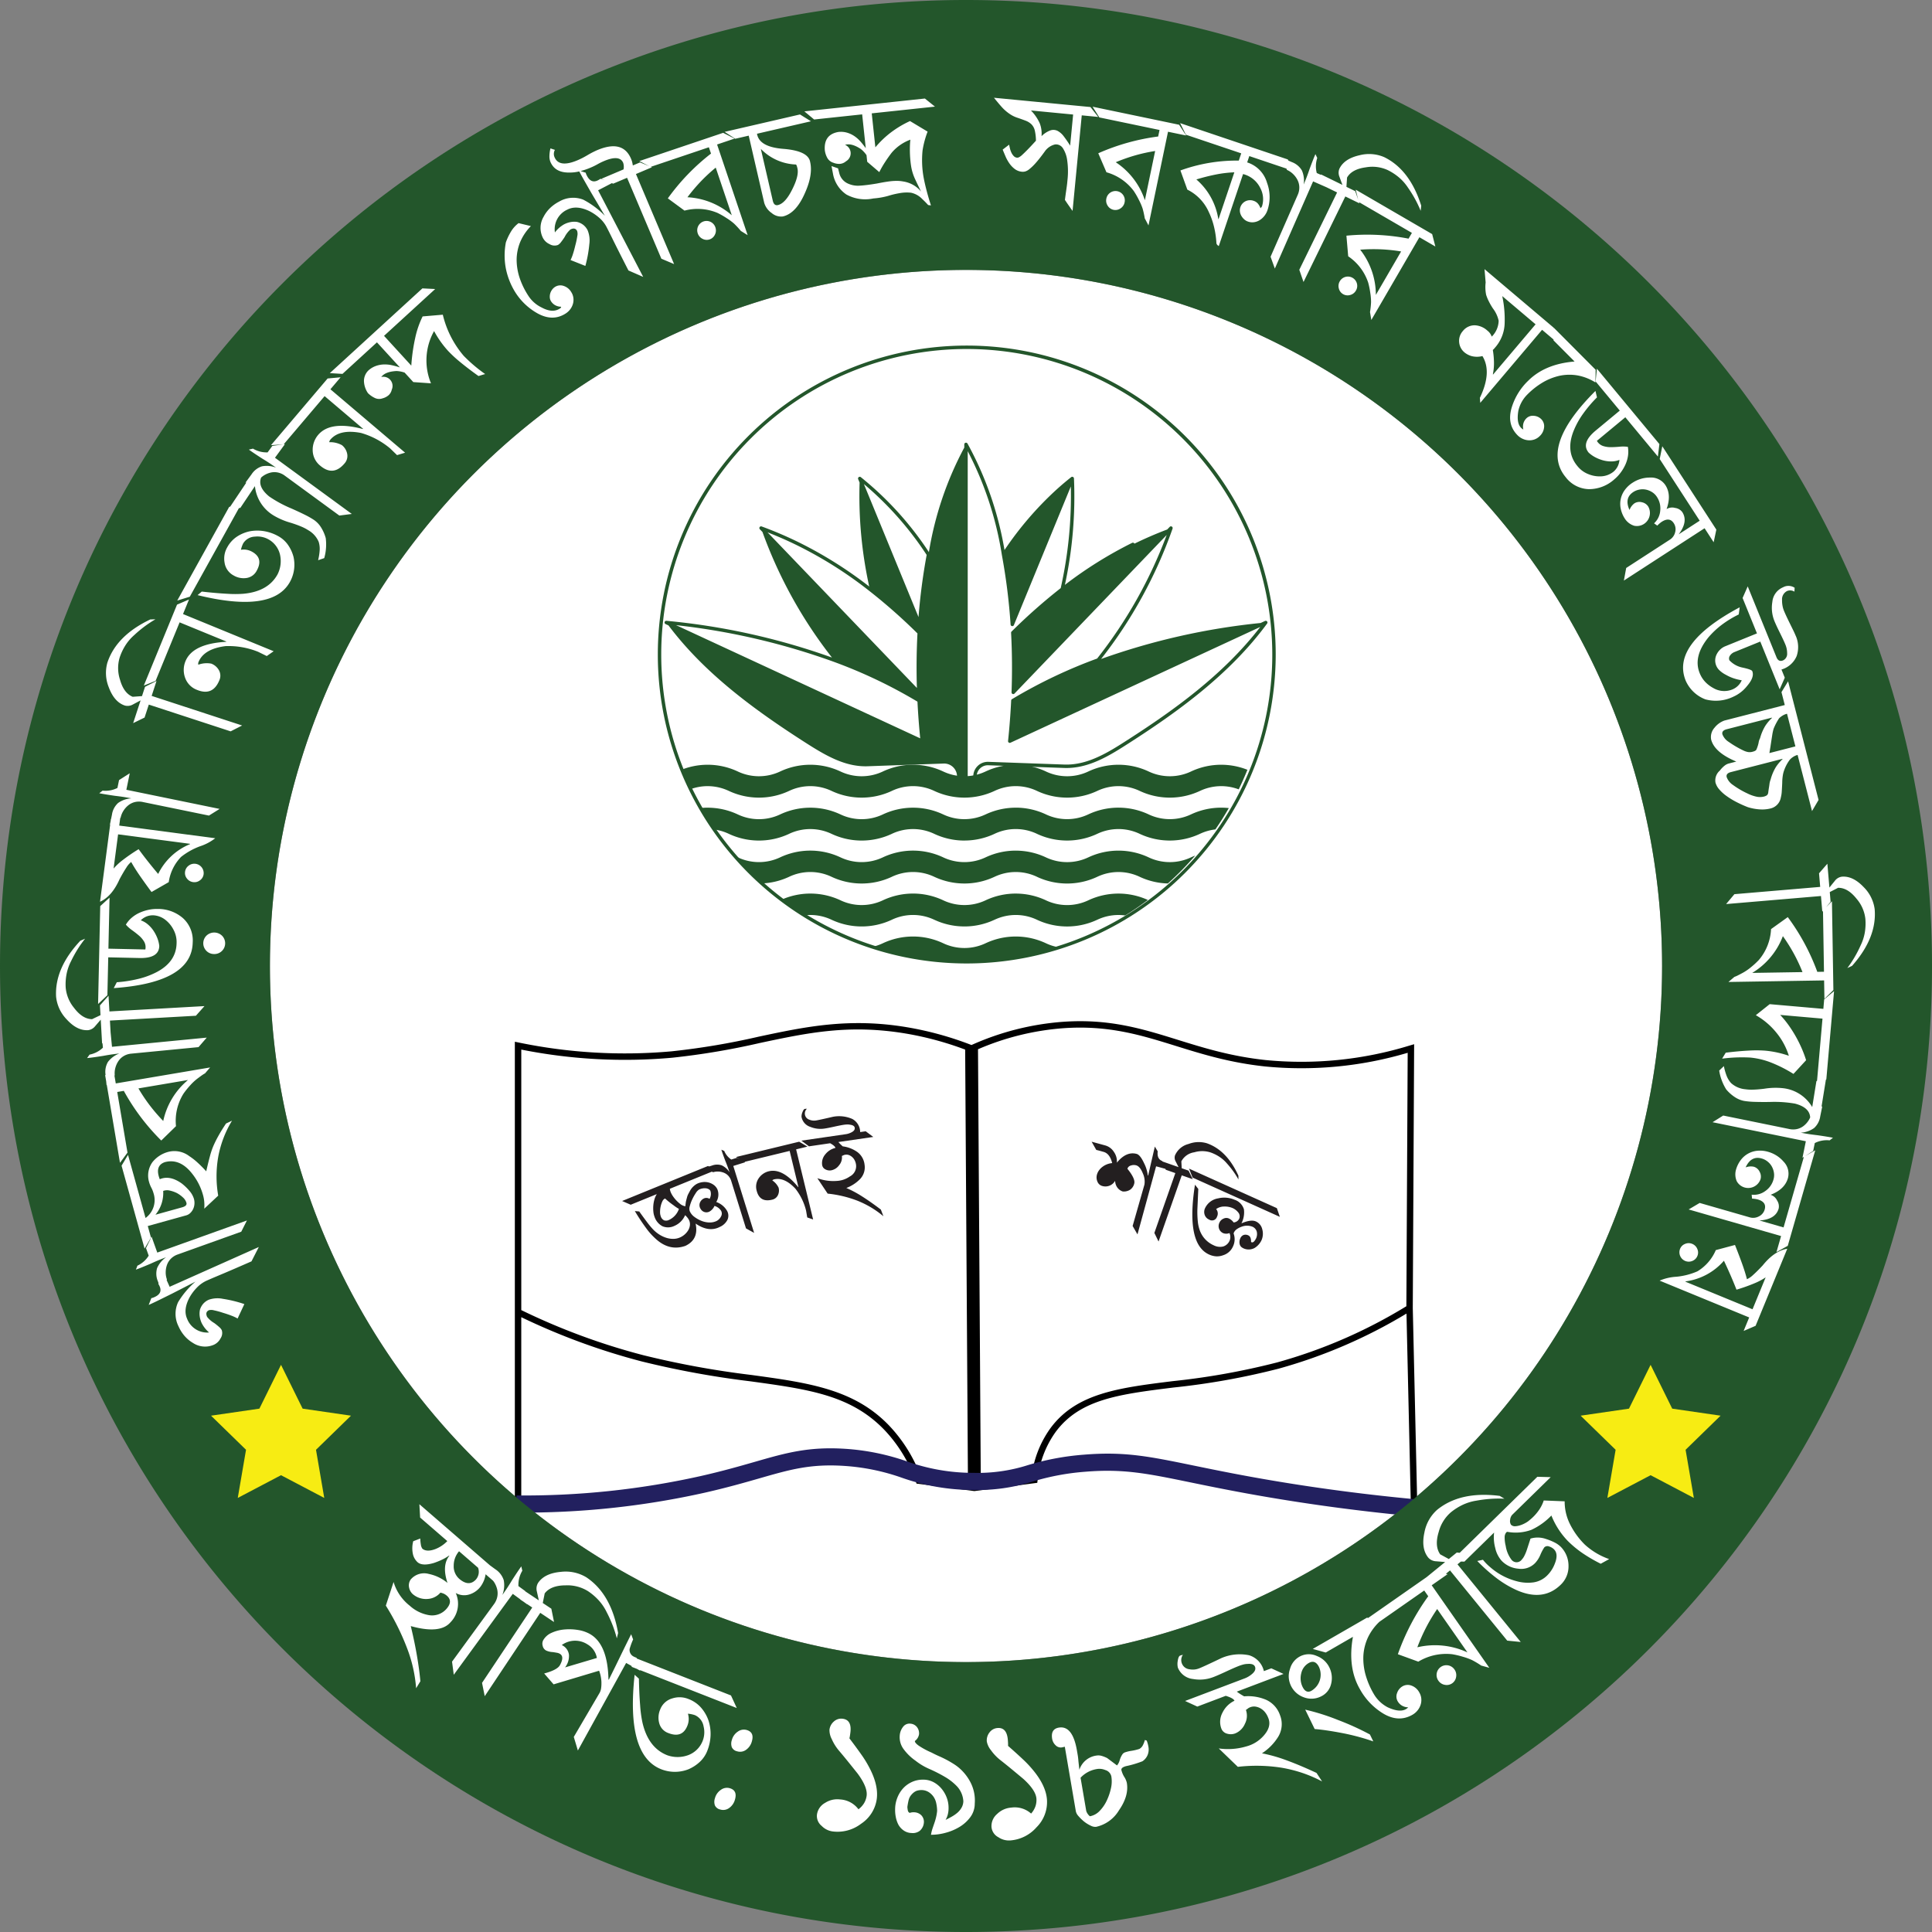
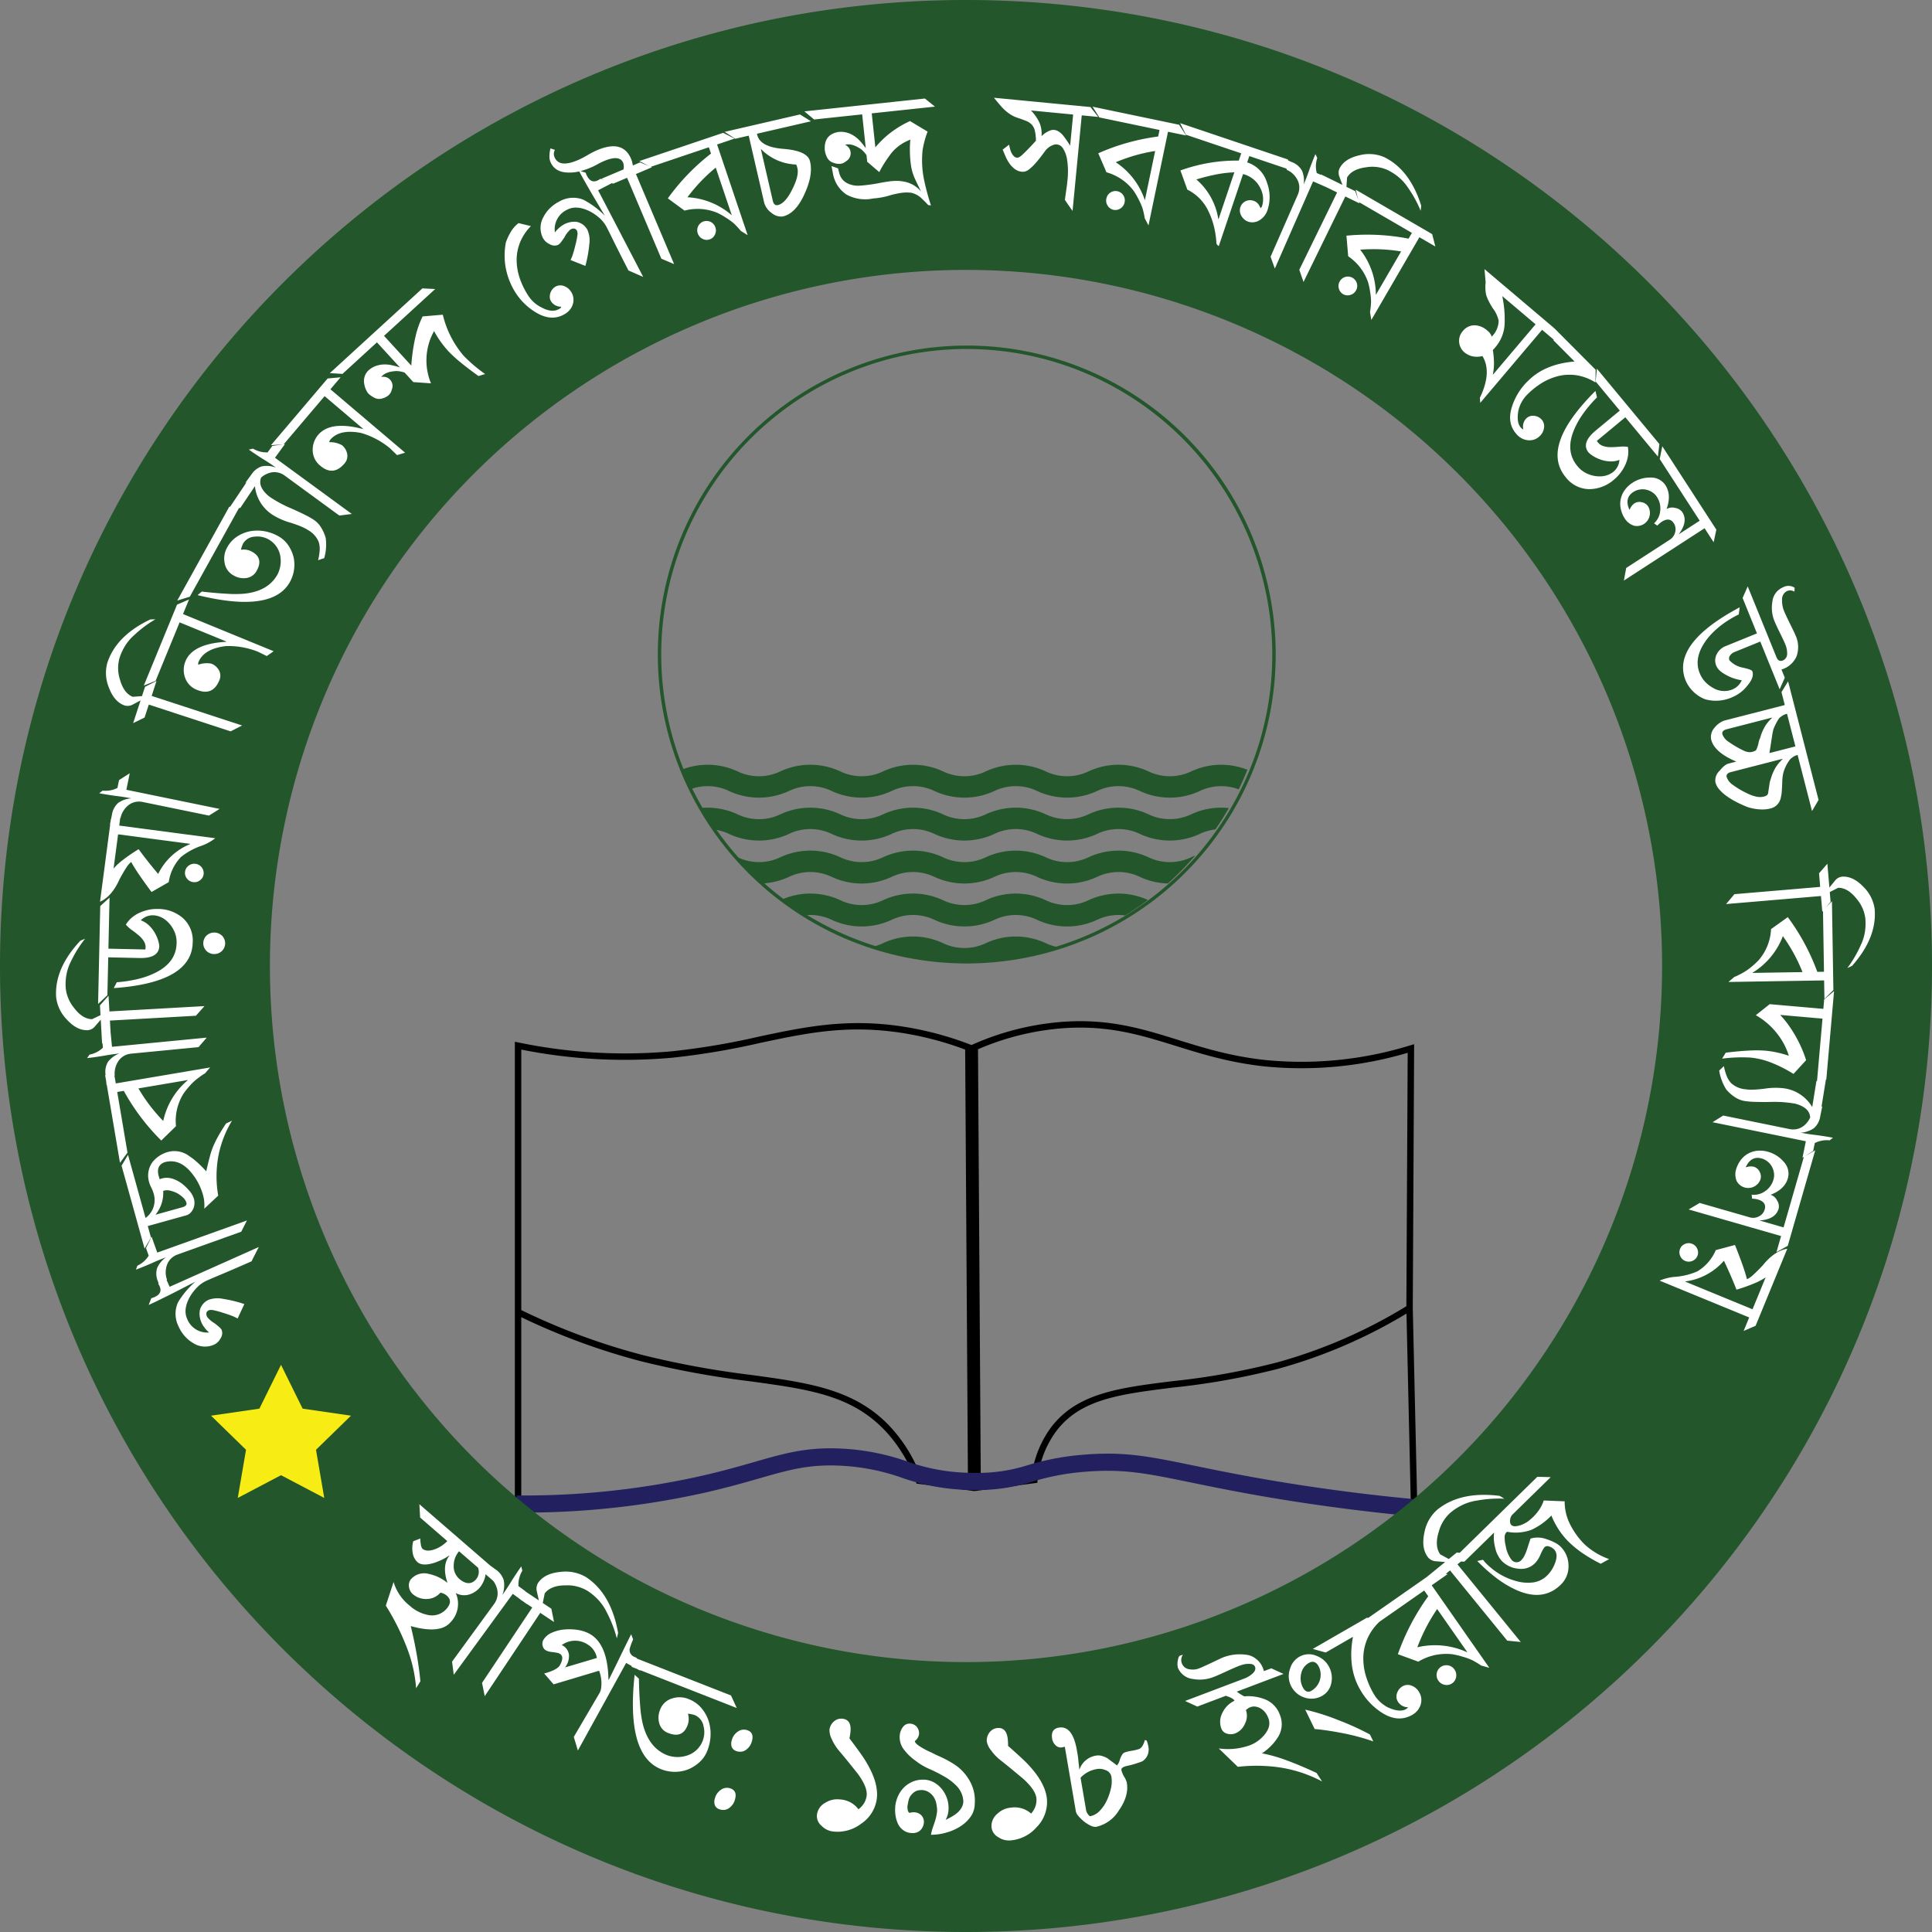
<svg xmlns="http://www.w3.org/2000/svg" id="Layer_2" data-name="Layer 2" viewBox="0 0 451.404 451.404">
  <rect x="0" y="0" width="451.404" height="451.404" fill="#808080" stroke="none" />
  <defs>
    <style>.cls-1{fill:#fff;}.cls-2,.cls-3{fill:#23562b;}.cls-2{fill-rule:evenodd;}.cls-4{fill:#22205f;}.cls-5{fill:#231f20;}.cls-6{fill:#f7ec13;}</style>
  </defs>
-   <circle class="cls-1" cx="225.702" cy="225.702" r="162.638" />
  <path class="cls-2" d="M374.521,263.127v.001a16.559,16.559,0,0,0-6.029,1.171l-.012.005c.62,1.548,1.301,3.071,2.029,4.574a11.567,11.567,0,0,1,4.037-.753v.002a11.582,11.582,0,0,1,4.94,1.081l-.02-.011a16.579,16.579,0,0,0,14.127.067l.023-.011a11.578,11.578,0,0,1,9.871-.046,16.586,16.586,0,0,0,14.108.056l.02-.011a11.576,11.576,0,0,1,9.87-.046l-.02-.009a16.601,16.601,0,0,0,14.269,0l-.02.009a11.578,11.578,0,0,1,9.871.046l.02.011a16.586,16.586,0,0,0,14.108-.056,11.577,11.577,0,0,1,9.871.046l.022.011a16.581,16.581,0,0,0,14.128-.067l-.02.011a11.578,11.578,0,0,1,4.94-1.081v-.002a11.559,11.559,0,0,1,4.037.753c.728-1.502,1.409-3.026,2.029-4.574l-.011-.005a16.575,16.575,0,0,0-6.029-1.171l-.002-.001a16.592,16.592,0,0,0-7.073,1.547l-.02.011a11.578,11.578,0,0,1-9.849.056,16.586,16.586,0,0,0-14.13-.066l-.023.011a11.576,11.576,0,0,1-9.848.056,16.581,16.581,0,0,0-14.128-.066l-.023.009a11.594,11.594,0,0,1-9.97,0l-.022-.009a16.582,16.582,0,0,0-14.129.066,11.576,11.576,0,0,1-9.848-.056l-.022-.011a16.586,16.586,0,0,0-14.13.066,11.578,11.578,0,0,1-9.849-.056l-.02-.011a16.585,16.585,0,0,0-7.074-1.547Zm72.156,10.028v.003a16.584,16.584,0,0,0-7.071,1.547l-.022.009a11.573,11.573,0,0,1-4.985,1.126v.003h-.001a11.573,11.573,0,0,1-4.985-1.126l-.022-.009a16.582,16.582,0,0,0-14.129.066,11.576,11.576,0,0,1-9.848-.057l-.022-.009a16.588,16.588,0,0,0-14.131.066,11.576,11.576,0,0,1-9.848-.057l-.02-.009a16.585,16.585,0,0,0-7.074-1.547v-.005a16.66,16.66,0,0,0-1.703.098q1.462,2.548,3.138,4.983a11.57,11.57,0,0,1,3.529.997l-.02-.009a16.581,16.581,0,0,0,14.128.07l.022-.012a11.579,11.579,0,0,1,4.93-1.128v.001a11.583,11.583,0,0,1,4.94,1.081,16.587,16.587,0,0,0,14.108.059l.02-.012a11.578,11.578,0,0,1,9.871-.047,16.578,16.578,0,0,0,7.114,1.604v-.005h.001v.002c.019,0,.038-.002.057-.002h.052v-.002a16.578,16.578,0,0,0,7.025-1.61l-.02.009a11.576,11.576,0,0,1,9.87.047l.02.012a16.586,16.586,0,0,0,14.108-.059,11.575,11.575,0,0,1,4.94-1.081v-.001a11.572,11.572,0,0,1,4.93,1.128l.023.012a16.579,16.579,0,0,0,14.127-.069l-.02.011a11.575,11.575,0,0,1,3.53-.998q1.676-2.431,3.137-4.982a16.633,16.633,0,0,0-1.703-.098l-.001-.001a16.596,16.596,0,0,0-7.074,1.547l-.02.009a11.576,11.576,0,0,1-9.848.056,16.588,16.588,0,0,0-14.131-.066l-.022.009a11.576,11.576,0,0,1-9.848.056,16.573,16.573,0,0,0-7.057-1.613Zm-48.157,10.034.001.001a16.562,16.562,0,0,0-7.057,1.613,11.577,11.577,0,0,1-9.849-.056l-.02-.011c-.304-.141-.613-.27-.923-.392a71.228,71.228,0,0,0,6.388,6.519,16.557,16.557,0,0,0,6.533-1.533c.008-.003.015-.009.022-.012a11.577,11.577,0,0,1,9.867-.048l.003.002a16.586,16.586,0,0,0,14.108.059l.02-.012a11.576,11.576,0,0,1,9.87-.047l-.02-.011A16.578,16.578,0,0,0,434.597,290.874v-.005h.002v.006a16.578,16.578,0,0,0,7.134-1.613l-.02.011a11.577,11.577,0,0,1,9.871.047.142.142,0,0,1,.02.014,16.584,16.584,0,0,0,14.107-.059l.003-.002a11.578,11.578,0,0,1,9.867.048c.008.003.016.009.023.012a16.553,16.553,0,0,0,6.532,1.533,71.232,71.232,0,0,0,6.389-6.519c-.31.122-.619.251-.923.392a.117.117,0,0,0-.02.011,11.578,11.578,0,0,1-9.849.057,16.584,16.584,0,0,0-14.13-.066.128.128,0,0,0-.023.011,11.576,11.576,0,0,1-9.848.056l-.008-.003-.014-.006a16.572,16.572,0,0,0-7.035-1.604l-.001-.003a16.582,16.582,0,0,0-7.071,1.547.129.129,0,0,0-.023.011,11.574,11.574,0,0,1-4.984,1.126h-.002v-.001a11.574,11.574,0,0,1-4.984-1.126.116.116,0,0,1-.022-.011,16.583,16.583,0,0,0-14.107.056,11.575,11.575,0,0,1-9.87-.046.133.133,0,0,1-.023-.011,16.576,16.576,0,0,0-7.072-1.547Zm24,10.034v.002a16.56,16.56,0,0,0-7.056,1.613,11.577,11.577,0,0,1-9.849-.056l-.022-.011a16.582,16.582,0,0,0-13.857-.055q2.561,1.93,5.288,3.623a11.572,11.572,0,0,1,6.461.969l-.022-.012a16.587,16.587,0,0,0,14.13.069.118.118,0,0,0,.02-.011,11.577,11.577,0,0,1,9.87-.046l-.019-.014a16.578,16.578,0,0,0,7.134,1.613v-.006h.001v.009a16.581,16.581,0,0,0,7.135-1.613l-.02.014a11.576,11.576,0,0,1,9.87.046.117.117,0,0,1,.02.011,16.586,16.586,0,0,0,14.13-.069l-.022.012a11.575,11.575,0,0,1,6.462-.969q2.724-1.692,5.288-3.623a16.584,16.584,0,0,0-13.857.055.115.115,0,0,0-.022.011,11.576,11.576,0,0,1-9.848.058,16.575,16.575,0,0,0-7.057-1.614v-.003a16.585,16.585,0,0,0-7.071,1.547.116.116,0,0,0-.022.011,11.57,11.57,0,0,1-4.901,1.124h-.084a11.573,11.573,0,0,1-4.985-1.126.115.115,0,0,1-.022-.011,16.574,16.574,0,0,0-7.071-1.547Zm0,10.037a16.56,16.56,0,0,0-7.056,1.613,11.585,11.585,0,0,1-2.512.828l-.018.003a71.225,71.225,0,0,0,21.554,3.408v.002h.111v.002c.037,0,.074-.001.11-.002a71.221,71.221,0,0,0,21.554-3.408l-.018-.003a11.576,11.576,0,0,1-2.511-.828,16.574,16.574,0,0,0-7.057-1.613v-.001a16.585,16.585,0,0,0-7.071,1.547.115.115,0,0,0-.022.011,11.571,11.571,0,0,1-4.901,1.125h-.084a11.572,11.572,0,0,1-4.985-1.126.115.115,0,0,1-.022-.011,16.574,16.574,0,0,0-7.071-1.547Z" transform="translate(-209.27 -84.447)" />
  <path class="cls-3" d="M435.15,309.558a72.185,72.185,0,1,1,72.185-72.185A72.267,72.267,0,0,1,435.15,309.558Zm0-143.57a71.385,71.385,0,1,0,71.385,71.385A71.466,71.466,0,0,0,435.15,165.988Z" transform="translate(-209.27 -84.447)" />
  <path d="M540.381,434.983,539.36,390.058l.318-61.638-.968.287a86.122,86.122,0,0,1-33.723,3.419c-8.137-.873-14.452-2.838-20.559-4.738-8.21-2.554-15.963-4.97-26.809-4.199a63.441,63.441,0,0,0-21.366,5.424,76.878,76.878,0,0,0-14.966-4.139c-13.611-2.309-23.898-.121-34.789,2.194a170.478,170.478,0,0,1-20.301,3.415,122.151,122.151,0,0,1-35.736-2.055l-.899-.182V435h1.5V392.201a154.6,154.6,0,0,0,28.124,10.334,211.916,211.916,0,0,0,25.416,4.651c13.688,1.877,23.579,3.233,31.42,11.479a33.665,33.665,0,0,1,7.242,11.991l.154.434,13.421,1.73.097.012,14.69-1.93.067-.581a23.139,23.139,0,0,1,4.281-11.382c5.674-7.589,14.815-8.727,27.469-10.302a168.946,168.946,0,0,0,24.554-4.402A119.327,119.327,0,0,0,537.889,391.359l.991,43.658Zm-123.27-17.352c-8.203-8.626-18.838-10.085-32.303-11.932a210.379,210.379,0,0,1-25.244-4.618,153.2,153.2,0,0,1-28.499-10.535V329.678a123.469,123.469,0,0,0,35.275,1.899,171.834,171.834,0,0,0,20.472-3.442c11.212-2.384,20.896-4.44,34.226-2.183a75.246,75.246,0,0,1,13.738,3.726l.654,101.447-10.91-1.407A35.01,35.01,0,0,0,417.111,417.632Zm90.494-14.845a167.799,167.799,0,0,1-24.344,4.361c-12.531,1.56-22.43,2.791-28.485,10.892a24.386,24.386,0,0,0-4.497,11.526l-11.848,1.557-.655-101.521a61.729,61.729,0,0,1,19.951-4.917c10.571-.749,18.188,1.625,26.258,4.136,6.175,1.922,12.562,3.909,20.844,4.798a87.268,87.268,0,0,0,33.341-3.191l-.307,59.215A118.067,118.067,0,0,1,507.604,402.787Z" transform="translate(-209.27 -84.447)" />
  <path class="cls-4" d="M539.273,438.693c-13.097-1.232-26.097-3.016-38.639-5.3-5.287-.964-9.532-1.837-13.278-2.606-10.043-2.066-15.575-3.204-24.498-2.475a56.968,56.968,0,0,0-12.27,2.286,42.902,42.902,0,0,1-13.954,1.976,50.086,50.086,0,0,1-16.699-2.877,50.07,50.07,0,0,0-13.372-2.744c-7.93-.524-12.666.838-19.833,2.896-3.538,1.016-7.548,2.167-12.785,3.356a193.269,193.269,0,0,1-44.031,4.646l.026-4a188.81,188.81,0,0,0,43.118-4.547c5.127-1.164,9.08-2.3,12.567-3.301,7.298-2.097,12.57-3.607,21.199-3.043a54.139,54.139,0,0,1,14.318,2.923,46.061,46.061,0,0,0,15.525,2.69,38.74,38.74,0,0,0,12.838-1.826,61.102,61.102,0,0,1,13.024-2.422c9.495-.776,15.226.403,25.63,2.542,3.726.767,7.946,1.635,13.189,2.59,12.429,2.264,25.313,4.031,38.297,5.253Z" transform="translate(-209.27 -84.447)" />
-   <path class="cls-5" d="M397.928,352.346l-1.938-1.144-14.731,3.573.86.539-.661-.357-1.328.413a4.537,4.537,0,0,1-1.645-2.01l-.672-.289q.141.454.372,1.101.231.647.558,1.513.363.885.598,1.544.234.661.376,1.115a4.347,4.347,0,0,0-1.815-1.62,3.412,3.412,0,0,0-2.285.052l-.676.211-.252-.11-20.063,8.178,2.008.874,6.104-2.487a4.19,4.19,0,0,0-.535,1.155,7.022,7.022,0,0,0-.282,1.445,7.888,7.888,0,0,0,.003,1.48,4.542,4.542,0,0,0,.293,1.271,3.836,3.836,0,0,0,1.844,2.166,3.378,3.378,0,0,0,2.786-.092,4.73,4.73,0,0,0,2.496-2.499,5.074,5.074,0,0,1,.619.67,2.798,2.798,0,0,1,.349.599,2.22,2.22,0,0,1,.147,1.135,2.902,2.902,0,0,1-.396,1.129,4.108,4.108,0,0,1-.842.993,4.211,4.211,0,0,1-1.19.727,3.925,3.925,0,0,1-1.507.282,5.375,5.375,0,0,1-1.641-.269,6.947,6.947,0,0,1-1.646-.796,7.831,7.831,0,0,1-1.521-1.3,19.598,19.598,0,0,1-1.254-1.53q-.779-1.027-1.832-2.504l-1.03-.095a47.959,47.959,0,0,0,2.657,4.013,15.329,15.329,0,0,0,2.057,2.321q3.289,3.135,7.098,1.794,3.171-1.504,2.384-5.205,3.079,2.102,5.637.787a3.602,3.602,0,0,0,1.818-1.693,2.312,2.312,0,0,0-.114-2.085,4.715,4.715,0,0,0-2.52-2.058,3.28,3.28,0,0,0,.258-2.978,2.717,2.717,0,0,0-.891-1.043,3.637,3.637,0,0,0-1.215-.548,3.686,3.686,0,0,0-1.363-.064,4.122,4.122,0,0,0-1.335.408,4.261,4.261,0,0,0-1.624,1.689q-.189.349-.341.638a4.019,4.019,0,0,0-.249.57q-.29,1.056-.332,1.284-.042.229-.128,1.05a2.865,2.865,0,0,1-1.001-.393,8.268,8.268,0,0,1-.823-.693,7.353,7.353,0,0,1-.927-1.059,5.212,5.212,0,0,1-.632-1.072,2.772,2.772,0,0,1-.235-.872l9.826-4.004.268.142a3.601,3.601,0,0,1,1.306-.157,3.86,3.86,0,0,1,1.253.284,2.885,2.885,0,0,1,1.026.722,3.049,3.049,0,0,1,.657,1.174l3.454,11.095,1.9,1.051-4.868-15.64,2.788-.868-.161-.087,10.541-2.557,2.046,8.436-.054.014q-3.66-4.472-6.85-3.698a3.982,3.982,0,0,0-2.398,1.677,3.437,3.437,0,0,0-.461,2.819q.693,2.858,3.612,2.149a1.94,1.94,0,0,0,1.352-1.033,2.522,2.522,0,0,0,.168-1.784,4.215,4.215,0,0,0-1.469-1.689.835.835,0,0,1,.4-.241q2.405-.583,4.988,2.161a13.552,13.552,0,0,1,2.496,5.1l.281,1.632,1.374.474-3.973-16.382Zm-27.486,13.896a8.474,8.474,0,0,1,.565-1.561,11.016,11.016,0,0,1,.827-1.471,2.476,2.476,0,0,1,.773-.829,2.915,2.915,0,0,1,.699-.239,2.836,2.836,0,0,1,.785-.063,1.854,1.854,0,0,1,.705.182.995.995,0,0,1,.461.432,2.336,2.336,0,0,1-.201,1.866,1.37,1.37,0,0,0-1.33-.094,1.854,1.854,0,0,0-.937,1.018,1.611,1.611,0,0,0,.204,1.459,1.54,1.54,0,0,0,2.016.599,2.813,2.813,0,0,0,1.198-1.335,2.744,2.744,0,0,1,1.54,1.127,1.348,1.348,0,0,1-.004,1.316,2.397,2.397,0,0,1-1.035,1.072,3.661,3.661,0,0,1-1.718.353,5.238,5.238,0,0,1-1.82-.377,7.301,7.301,0,0,1-1.655-.929,3.233,3.233,0,0,1-1.103-1.38A1.943,1.943,0,0,1,370.442,366.241Zm-3.778-.168a8.537,8.537,0,0,0,1.238.826,4.433,4.433,0,0,1-2.34,2.586,1.501,1.501,0,0,1-1.137.085,1.566,1.566,0,0,1-.773-.939,2.787,2.787,0,0,1-.162-1.022,5.864,5.864,0,0,1,.139-1.281,5.396,5.396,0,0,1,.393-1.173,1.282,1.282,0,0,1,.638-.684A19.235,19.235,0,0,0,366.664,366.073Zm48.419.991.592,1.555a21.829,21.829,0,0,0-2.763-1.987A22.777,22.777,0,0,0,409.638,365.001a26.804,26.804,0,0,0-6.989-1.669l-2.41-3.609a10.712,10.712,0,0,0,4.507.644,5.793,5.793,0,0,0,3.08-1.043,2.693,2.693,0,0,0,1.449-2.786,3.189,3.189,0,0,0-.293-.948,2.599,2.599,0,0,0-.562-.767,2.412,2.412,0,0,0-.759-.483,1.754,1.754,0,0,0-.913-.094,1.345,1.345,0,0,0-.391.114c-.114.055-.242.11-.383.169a2.813,2.813,0,0,1-.641,2.159,2.967,2.967,0,0,1-1.903,1.211,2.098,2.098,0,0,1-1.329-.244,1.35,1.35,0,0,1-.742-1.038,3.145,3.145,0,0,1,.761-2.488,4.207,4.207,0,0,1,2.343-1.474q-.064-.442-1.228-1.094l-4.954.723-1.767-1.327,10.458-1.525a3.52,3.52,0,0,0,.65-.166,4.26,4.26,0,0,0,.634-.276q.808-.429.72-1.038-.085-.583-1.088-.719a2.909,2.909,0,0,0-.683-.056,6.525,6.525,0,0,0-.749.066q-.386.056-.945.166-.56.11-1.323.278t-1.323.277q-.56.11-.945.166a6.241,6.241,0,0,1-3.318-.393,2.997,2.997,0,0,1-2.059-2.36,2.677,2.677,0,0,1,.231-1.108q.285-.749.623-.742a1.529,1.529,0,0,1,.194-.014,1.684,1.684,0,0,0,.222-.019,1.527,1.527,0,0,0-.47,1.398,1.481,1.481,0,0,0,1.011,1.154,2.81,2.81,0,0,0,1.574.194q.33-.047,1.325-.264.995-.215,2.625-.595a7.665,7.665,0,0,1,4.544.511,3.524,3.524,0,0,1,1.823,3.06l1.293-.188,1.768,1.326-8.146,1.188q.237.277.5.535c.175.173.348.331.519.477a7.551,7.551,0,0,1,3.396,1.315,4.248,4.248,0,0,1,1.695,2.95,3.959,3.959,0,0,1-1.053,3.379,8.782,8.782,0,0,1-3.209,2.081,25.247,25.247,0,0,1,3.704,1.979Q412.712,365.261,415.083,367.064Zm72.87-7.101-2.572-.901-5.42,15.457-.978-2.005,4.901-13.978-2.23-.782-.1-.214-2.164-.592-4.351,15.908-1.136-1.966,2.76-9.666a4.516,4.516,0,0,0-.377-2.629q-.65-1.629-1.562-1.879a2.115,2.115,0,0,0-1.24.053,1.106,1.106,0,0,0-.797.755q1.895,2.347,1.593,3.454a2.426,2.426,0,0,1-.955,1.438,2.76,2.76,0,0,1-1.715.416,2.487,2.487,0,0,1-1.245-.877,2.802,2.802,0,0,1-.552-1.617,2.604,2.604,0,0,1-2.985,1.216,1.684,1.684,0,0,1-1.147-1.025,2.444,2.444,0,0,1-.113-1.642,3.072,3.072,0,0,1,.493-1.012,3.89,3.89,0,0,1,.833-.832,4.432,4.432,0,0,1,1.066-.579,4.144,4.144,0,0,1,1.168-.262q-.549-2.21-1.994-2.62-1.444-.41-1.721-.456l-1.089-1.924,3.22.881a3.5,3.5,0,0,1,1.982,1.5,3.821,3.821,0,0,1,.697,2.513q2.21-2.704,4.625-2.044.831.227,1.737,2.188a8.309,8.309,0,0,1,.864,2.849l.08.022,1.563-6.771.676,1.113q-.224,1.768,1.054,2.263l.061.108,3.756,1.317-.682-1.337a1.797,1.797,0,0,1-.16-1.391,4.669,4.669,0,0,1,3.181-2.683,6.626,6.626,0,0,1,4.272-.164q4.671,1.638,7.366,7.568l.011.894a19.967,19.967,0,0,0-1.134-1.807,21.06,21.06,0,0,0-1.538-1.919,8.309,8.309,0,0,0-1.764-1.568,9.642,9.642,0,0,0-2.099-1.033,6.449,6.449,0,0,0-3.794-.024,4.065,4.065,0,0,0-3.012,2.119l.086,1.603,1.601.562Zm-.868-2.471,20.52,9.231.7,2.034L487.912,359.585ZM504.191,371.667a3.767,3.767,0,0,1-.165,2.536,4.223,4.223,0,0,1-1.613,1.822,2.916,2.916,0,0,1-2.373.191,2.578,2.578,0,0,1-.63-.329,1.22,1.22,0,0,1-.426-.545,1.75,1.75,0,0,1-.116-.759,2.002,2.002,0,0,1,.159-.727,1.47,1.47,0,0,1,.741-.833,1.435,1.435,0,0,1,1.161.062q.686.309.645,1.549l.127.058q.456.205,1.015-.833a2.409,2.409,0,0,0,.186-1.667,1.767,1.767,0,0,0-1.054-1.149,3.495,3.495,0,0,0-2.442.007,4.643,4.643,0,0,0-1.144.575,2.044,2.044,0,0,0-.71.832l-.055.19a3.892,3.892,0,0,1-.14,3.022,3.724,3.724,0,0,1-2.333,2.067,4.021,4.021,0,0,1-1.636.246,4.645,4.645,0,0,1-1.611-.418q-5.479-2.464-3.304-16.315l.773.993-.215,4.815a22.723,22.723,0,0,0,.1,2.762,8.611,8.611,0,0,0,.474,2.133,6.079,6.079,0,0,0,3.261,3.462,3.185,3.185,0,0,0,2.217.261,2.43,2.43,0,0,0,1.526-1.463,2.235,2.235,0,0,0-.076-1.661,2.04,2.04,0,0,1-1.444.025,1.755,1.755,0,0,1-.986-1.027,1.849,1.849,0,0,1,.082-1.437,1.823,1.823,0,0,1,.955-.937,1.47,1.47,0,0,1,1.251-.036,2.811,2.811,0,0,1,1.107.929,1.56,1.56,0,0,0,1.335-.935,1.416,1.416,0,0,0-.253-1.403,3.509,3.509,0,0,0-1.233-.985,4.69,4.69,0,0,0-2.047-.398,3.211,3.211,0,0,0-1.885.595,1.612,1.612,0,0,1,.205,1.781,1.221,1.221,0,0,1-1.831.681,1.865,1.865,0,0,1-1.052-1.118,2.069,2.069,0,0,1,.102-1.582,4.082,4.082,0,0,1,3.029-2.26,6.069,6.069,0,0,1,3.851.32,3.376,3.376,0,0,1,2.192,2.245,5.61,5.61,0,0,1-.585,3.268q2.231-.961,3.373-.447A2.626,2.626,0,0,1,504.191,371.667Z" transform="translate(-209.27 -84.447)" />
-   <path class="cls-3" d="M504.838,229.531l-1.024.474a157.786,157.786,0,0,0-37.275,8.411,106.561,106.561,0,0,0,16.696-30.46.4.4,0,0,0-.668-.407l-.586.611q-3.905,1.476-7.652,3.31l-.001-.005a.4.4,0,0,0-.536-.181l-.164.081a96.002,96.002,0,0,0-15.546,9.733,97.5,97.5,0,0,0,2.114-24.872.401.401,0,0,0-.648-.294q-1.772,1.4-3.478,2.947l-.003.003-.002.002a78.184,78.184,0,0,0-12.095,14.074,78.947,78.947,0,0,0-8.647-24.874.4.4,0,0,0-.75.194v.74a78.482,78.482,0,0,0-8.271,24.429,75.964,75.964,0,0,0-15.903-17.514.4.4,0,0,0-.618.466l.332.808a98.671,98.671,0,0,0,2.245,24.278,96.078,96.078,0,0,0-16.34-10.269,89.564,89.564,0,0,0-8.789-3.765.4.4,0,0,0-.426.653l.614.64a105.964,105.964,0,0,0,16.237,29.333,158.257,158.257,0,0,0-38.678-8.582.405.405,0,0,0-.421.296.401.401,0,0,0,.218.466l.687.319c8.099,10.766,19.133,19.112,31.466,27.04,4.904,3.153,9.624,6.059,15.089,5.864L429.76,262.846q.054-.002.107-.002a3.01,3.01,0,0,1,3.01,3.01v1.791h1.695a.4.4,0,0,0,.4.4h2.095a.4.4,0,0,0,.4-.4v-1.791a2.613,2.613,0,0,1,2.61-2.61l17.84.636c5.791.207,10.847-3.052,15.32-5.927C484.17,250.925,496.531,242.124,505.329,230.131a.4.4,0,0,0-.491-.6ZM388.602,208.826c2.374.924,4.743,1.966,7.06,3.108a95.419,95.419,0,0,1,16.575,10.466,130.686,130.686,0,0,1,11.394,10.044c-.219,4.178-.263,8.459-.132,12.744Zm-21.384,21.683a159.782,159.782,0,0,1,36.744,8.523,115.006,115.006,0,0,1,19.669,9.352c.145,2.875.362,5.754.645,8.573Zm56.66-1.889L411.115,197.543a76.172,76.172,0,0,1,14.665,16.56A140.761,140.761,0,0,0,423.878,228.62Zm48.927,28.659c-4.374,2.812-9.329,6.002-14.858,5.801l-17.749-.634-.12-.002a3.414,3.414,0,0,0-3.41,3.41v1.391H435.373V189.858a78.926,78.926,0,0,1,7.973,24.217l.002.016a140.401,140.401,0,0,1,2.043,16.281.401.401,0,0,0,.683.255.394.394,0,0,0,.087-.131l13.304-32.394a98.446,98.446,0,0,1-2.364,23.756A133.097,133.097,0,0,0,445.667,231.957a.392.392,0,0,0-.053.047.4.4,0,0,0-.109.297c.244,4.557.28,9.235.107,13.904a.402.402,0,0,0,.691.291l35.559-37.053A106.852,106.852,0,0,1,465.612,238.312a116.688,116.688,0,0,0-19.841,9.46.401.401,0,0,0-.246.35c-.156,3.172-.4,6.352-.725,9.452a.4.4,0,0,0,.566.405l58.364-27.052C495.082,242.171,483.285,250.543,472.805,257.279Z" transform="translate(-209.27 -84.447)" />
  <path class="cls-3" d="M434.973,84.447c-124.652,0-225.702,101.05-225.702,225.702S310.321,535.851,434.973,535.851,660.675,434.801,660.675,310.149,559.624,84.447,434.973,84.447Zm0,388.34a162.638,162.638,0,1,1,162.638-162.638A162.638,162.638,0,0,1,434.973,472.787Z" transform="translate(-209.27 -84.447)" />
  <path class="cls-1" d="M338.089,460.314l-2.003-1.334.453-2.246q1.44-1.876,4.901-1.877a9.094,9.094,0,0,1,5.211,1.357,13.546,13.546,0,0,1,2.52,2.16,11.75,11.75,0,0,1,1.867,2.782,29.776,29.776,0,0,1,1.431,3.188,28.136,28.136,0,0,1,.917,2.895l.304-1.239q-1.592-9.138-7.437-13.031a9.362,9.362,0,0,0-5.938-1.264q-3.826.334-5.334,2.598a2.579,2.579,0,0,0-.276,1.979l.459,2.085-3.165-2.109-.009-.062-1.594-1.163a6.51,6.51,0,0,1,.911-3.593l-.237-1.015q-.401.551-.946,1.364-.546.816-1.26,1.929-.705,1.169-1.263,1.999-.557.832-.958,1.381a6.21,6.21,0,0,0,.322-3.454A4.819,4.819,0,0,0,324.98,451.082l-1.242-.906-16.482-14.276.174,3.113,6.352,5.502a7.872,7.872,0,0,1-2.751,1.851q-2.032.779-3.072-.068a2.216,2.216,0,0,1-.359-.972,9.881,9.881,0,0,1-.134-1.413l-1.647.637a6.521,6.521,0,0,0-.073,3.007,3.641,3.641,0,0,0,1.094,1.9q1.103.955,3.756.184a15.929,15.929,0,0,0,1.961-.788,10.834,10.834,0,0,0,1.641-.96l.06.052q-1.796,2.254-.433,6.346a10.09,10.09,0,0,0-4.387-2.106,4.095,4.095,0,0,0-4.195,1.287,2.369,2.369,0,0,0-.38,1.946,2.738,2.738,0,0,0,1.064,1.663,4.722,4.722,0,0,0,3.243.956,4.247,4.247,0,0,0,3.001-1.476,3.94,3.94,0,0,1,.761.236,2.953,2.953,0,0,1,.75.49q1.46,1.266-.058,3.02a4.447,4.447,0,0,1-4.352,1.47,8.887,8.887,0,0,1-4.278-2.172,11.028,11.028,0,0,1-3.765-5.536L299.418,459.592a56.412,56.412,0,0,1,4.983,10.005,32.908,32.908,0,0,1,2.094,9.303l.993-1.628q-.224-2.574-.792-5.925-.57-3.35-1.451-6.972,6.85,1.912,9.261-.869a6.165,6.165,0,0,0,1.245-6.86,4.005,4.005,0,0,0,3.105.362,5.184,5.184,0,0,0,2.759-1.95,6.752,6.752,0,0,0,.717-1.31,6.378,6.378,0,0,0,.396-1.482l1.714,1.484c.08.105.172.2.245.312a5.501,5.501,0,0,1,.733,1.674,4.122,4.122,0,0,1,.04,1.786,4.374,4.374,0,0,1-.789,1.752l-9.782,13.411L315.29,475.75l13.789-18.906,1.75,1.276.01.056.768.512.819.597-.008-.057,1.211.807-11.733,17.608.629,3.111,12.976-19.473,3.218,2.144ZM320.419,453.546q-1.609,1.676-3.812-.18a3.861,3.861,0,0,1-1.328-3.107,5.132,5.132,0,0,1,1.246-3.366l4.443,3.849A2.751,2.751,0,0,1,320.419,453.546Zm54.385,32.881a10.136,10.136,0,0,1,.485,3.521,10.821,10.821,0,0,1-.755,3.549,7.031,7.031,0,0,1-1.767,2.615,9.198,9.198,0,0,1-2.693,1.737,8.689,8.689,0,0,1-6.305-.023q-8.265-3.239-6.222-22.072l1,.907q.073,3.595.289,6.235a28.451,28.451,0,0,0,.519,3.92q1.342,5.982,5.823,7.739a7.198,7.198,0,0,0,4.933-.043,5.794,5.794,0,0,0,3.296-3.22,5.571,5.571,0,0,0,.256-3.465,3.507,3.507,0,0,0-2.054-2.652,6.978,6.978,0,0,0-1.608-.33,4.172,4.172,0,0,1-.119,2.789q-1.183,3.016-4.452,1.735a3.352,3.352,0,0,1-2.104-2.2,4.826,4.826,0,0,1,.184-3.278,4.264,4.264,0,0,1,2.85-2.621,5.51,5.51,0,0,1,3.832.17,7.313,7.313,0,0,1,2.838,1.95A9.158,9.158,0,0,1,374.804,486.427ZM358.072,474.369l.775.427-.039-.138,22.604,8.86-1.35-2.935-22.017-8.631-.052-.183a3.583,3.583,0,0,1-.661-.273,1.701,1.701,0,0,1-.945-1.8,16.531,16.531,0,0,1,.809-2.203l-.459-1.212q-1.326,2.65-2.616,5.318-1.291,2.669-2.596,5.283l-.089-.003q-.168-8.36-4.418-10.702a8.397,8.397,0,0,0-2.582-.874,12.794,12.794,0,0,0-3.164-.145,9.159,9.159,0,0,0-3.172.811,4.128,4.128,0,0,0-1.901,1.692,1.759,1.759,0,0,0-.132,1.343,1.622,1.622,0,0,0,.784,1.071,4.148,4.148,0,0,0,1.595.376q.579.092.949.158a2.095,2.095,0,0,1,.645.219q1.175.647.055,2.679-.618,1.122-3.684,1.943l2.204,2.54,10.63-3.186a7.651,7.651,0,0,1,.339,1.101,8.79,8.79,0,0,1,.201,1.436,8.562,8.562,0,0,1-.06,1.497,3.222,3.222,0,0,1-.343,1.112l-6.049,10.322.954,3.175,11.275-20.459,1.233.68.114.247Zm-16.777-.34a4.362,4.362,0,0,0,.912-2.922,2.89,2.89,0,0,0-1.684-2.299,5.295,5.295,0,0,1,5.994-.168,4.58,4.58,0,0,1,2.21,3.183Zm43.648,17.272a3.501,3.501,0,0,1-1.356,1.98,2.343,2.343,0,0,1-2.076.354,1.761,1.761,0,0,1-1.259-.97,2.569,2.569,0,0,1,.016-1.682,3.396,3.396,0,0,1,1.389-1.95,2.396,2.396,0,0,1,2.081-.375Q385.557,489.189,384.943,491.302Zm-3.951,13.598a3.496,3.496,0,0,1-1.356,1.98,2.342,2.342,0,0,1-2.075.354,1.763,1.763,0,0,1-1.259-.97,2.563,2.563,0,0,1,.016-1.682,3.395,3.395,0,0,1,1.388-1.95,2.397,2.397,0,0,1,2.081-.375Q381.606,502.787,380.993,504.899Zm31.275-7.684q2.311,4.28,1.848,7.607a8.288,8.288,0,0,1-3.669,5.749,9.048,9.048,0,0,1-6.583,1.789,4.373,4.373,0,0,1-2.608-1.293,2.975,2.975,0,0,1-1.109-2.618,3.692,3.692,0,0,1,1.899-2.764,5.239,5.239,0,0,1,3.498-.806,5.753,5.753,0,0,1,4.301,2.296,5.014,5.014,0,0,0,1.34-1.469,4.613,4.613,0,0,0,.569-1.657q.276-1.98-2.067-5.175-1.052-1.318-2.206-2.751-1.155-1.434-2.25-2.717a11.027,11.027,0,0,1-1.625-2.63,4.478,4.478,0,0,1-.531-2.193,3.008,3.008,0,0,1,1.069-1.951,2.536,2.536,0,0,1,2.075-.6q2.148.299,1.724,3.35-.039.278-.08.574a6.195,6.195,0,0,1-.13.648q1.616,2.124,2.763,3.758A25.36,25.36,0,0,1,412.268,497.216Zm23.879,3.92a9.214,9.214,0,0,1,.869,4.735,5.283,5.283,0,0,1-1.046,3.163,8.772,8.772,0,0,1-2.513,2.269,12.443,12.443,0,0,1-3.288,1.378,12.619,12.619,0,0,1-3.373.454,8.237,8.237,0,0,1,.328-1.389q.223-.671.465-1.363a13.28,13.28,0,0,0,.408-1.405,10.991,10.991,0,0,0,.231-1.433,9.266,9.266,0,0,0-.193-1.709,4.218,4.218,0,0,0-.633-1.564,3.962,3.962,0,0,0-1.143-1.104,3.201,3.201,0,0,0-1.641-.481,3.725,3.725,0,0,0-1.231.194,3.082,3.082,0,0,0-1.055.781,2.943,2.943,0,0,0-.762,1.373,15.265,15.265,0,0,0-.297,1.609,5.565,5.565,0,0,0,.108.805.779.779,0,0,0,.433.576,2.772,2.772,0,0,1,1.209-.135,2.475,2.475,0,0,1,1.457.635,2.205,2.205,0,0,1,.641,1.865,2.799,2.799,0,0,1-.956,1.826,2.705,2.705,0,0,1-1.934.508,3.299,3.299,0,0,1-1.929-.672,3.942,3.942,0,0,1-1.209-1.446,6.821,6.821,0,0,1-.547-1.742,8.188,8.188,0,0,1-.133-1.726,7.345,7.345,0,0,1,.491-2.584,7.083,7.083,0,0,1,1.326-2.212,6.322,6.322,0,0,1,2.07-1.523,6.107,6.107,0,0,1,2.687-.561,5.086,5.086,0,0,1,2.367.568,6.262,6.262,0,0,1,1.859,1.49,7.17,7.17,0,0,1,1.244,2.108,6.616,6.616,0,0,1,.442,2.418,5.913,5.913,0,0,1-.152,1.436,5.092,5.092,0,0,1-.545,1.381q.763-.372,1.49-.785a7.921,7.921,0,0,0,1.298-.912,4.508,4.508,0,0,0,.951-1.166,3.218,3.218,0,0,0,.411-1.505,5.603,5.603,0,0,0-1.413-3.396,12.762,12.762,0,0,0-2.934-2.311,34.79,34.79,0,0,0-3.564-1.814,14.567,14.567,0,0,1-3.264-1.943,11.829,11.829,0,0,1-2.8-2.727,4.633,4.633,0,0,1-.894-3.015,3.711,3.711,0,0,1,.791-2.173,1.853,1.853,0,0,1,1.725-.735,2.118,2.118,0,0,1,1.548.838,2.37,2.37,0,0,1,.452,1.638,2.411,2.411,0,0,1-.966,1.565q-.057.438.982,1.157a18.403,18.403,0,0,0,2.903,1.55q.891.473,1.843.889.951.417,1.861.91.908.495,1.718,1.025a10.181,10.181,0,0,1,1.533,1.237A11.2,11.2,0,0,1,436.147,501.136Zm17.748,3.883a8.286,8.286,0,0,1-2.445,6.366,9.042,9.042,0,0,1-6.092,3.069A4.369,4.369,0,0,1,442.544,513.71a2.978,2.978,0,0,1-1.61-2.344,3.695,3.695,0,0,1,1.308-3.088,5.239,5.239,0,0,1,3.267-1.488,5.749,5.749,0,0,1,4.673,1.389,5.021,5.021,0,0,0,1.02-1.707,4.607,4.607,0,0,0,.227-1.738q-.126-1.995-3.061-4.656-1.293-1.081-2.711-2.255-1.419-1.172-2.749-2.211a11.057,11.057,0,0,1-2.118-2.252,4.483,4.483,0,0,1-.959-2.043,3.012,3.012,0,0,1,.657-2.126,2.54,2.54,0,0,1,1.913-1.002q2.165-.136,2.359,2.938c.012.187.023.379.036.579a6.173,6.173,0,0,1,.002.661q2.008,1.758,3.459,3.128a25.367,25.367,0,0,1,2.308,2.44Q453.684,501.666,453.896,505.019Zm23.292-13.897-.423-.13a5.939,5.939,0,0,1-.485,1.26,2.042,2.042,0,0,1-.799.826,11.827,11.827,0,0,1-2.041.471,8.212,8.212,0,0,0-1.153.278,1.364,1.364,0,0,0-.724.448,4.883,4.883,0,0,0-.676,1.435,3.161,3.161,0,0,1-.631,1.224l-2.295-1.718a7.099,7.099,0,0,0-1.288-.511,2.753,2.753,0,0,0-1.214-.076,4.87,4.87,0,0,0-3.995,3.32l-.221-1.991q-.057-.801-.161-1.413-.105-.611-.186-1.084-1.011-5.915-4.239-5.362-1.945.333-1.547,2.658a2.66,2.66,0,0,0,.766,1.432,1.695,1.695,0,0,0,1.492.536l.693-.159,2.581,15.102a2.422,2.422,0,0,0,.585,1.076,10.779,10.779,0,0,0,1.345,1.312,8.01,8.01,0,0,0,1.609.983,2.202,2.202,0,0,0,1.201.24,8.296,8.296,0,0,0,5.31-3.829q2.379-3.409,1.86-6.445a4.358,4.358,0,0,0-.652-1.472,5.78,5.78,0,0,1-.619-1.517q-.101-.592,1.084-.916a23.651,23.651,0,0,0,3.847-1.145,3.32,3.32,0,0,0,1.179-1.419,3.455,3.455,0,0,0,.195-2.021A7.202,7.202,0,0,0,477.188,491.121Zm-8.332,11.083a13.329,13.329,0,0,1-.968,2.884,8.883,8.883,0,0,1-1.766,2.554,4.141,4.141,0,0,1-2.202,1.168,2.706,2.706,0,0,1-.851-1.234l-1.328-7.767a6.612,6.612,0,0,1,3.699-2.013,3.513,3.513,0,0,1,2.077.213,1.99,1.99,0,0,1,1.418,1.503A7.224,7.224,0,0,1,468.855,502.204Zm48.015-3.519,1.301,1.987a31.212,31.212,0,0,0-4.443-1.932,32.445,32.445,0,0,0-5.04-1.277,37.919,37.919,0,0,0-10.201-.201l-4.455-4.301a15.119,15.119,0,0,0,6.444-.473,8.164,8.164,0,0,0,3.945-2.393q2.065-2.235,1.146-4.326a4.599,4.599,0,0,0-.698-1.232,3.738,3.738,0,0,0-1.016-.898,3.423,3.423,0,0,0-1.201-.443,2.475,2.475,0,0,0-1.294.147,1.925,1.925,0,0,0-.507.277q-.212.167-.479.353a4.025,4.025,0,0,1-.221,3.206,4.195,4.195,0,0,1-2.263,2.268,2.957,2.957,0,0,1-1.917.063,1.934,1.934,0,0,1-1.349-1.222,4.504,4.504,0,0,1,.286-3.701,5.944,5.944,0,0,1,2.791-2.768q-.226-.598-2.039-1.152l-6.642,2.515-2.859-1.312,14.021-5.31a4.928,4.928,0,0,0,.851-.429,6.042,6.042,0,0,0,.793-.578q.989-.844.677-1.668-.297-.785-1.73-.67a4.158,4.158,0,0,0-.964.129,9.284,9.284,0,0,0-1.017.321q-.519.196-1.259.52-.743.324-1.747.79-1.005.466-1.747.789-.743.325-1.259.52a8.802,8.802,0,0,1-4.72.461,4.282,4.282,0,0,1-3.582-2.664,3.844,3.844,0,0,1-.021-1.617q.163-1.129.634-1.224a2.468,2.468,0,0,1,.265-.079,2.465,2.465,0,0,0,.303-.093,2.188,2.188,0,0,0-.22,2.094,2.119,2.119,0,0,0,1.758,1.302,3.967,3.967,0,0,0,2.242-.208q.442-.167,1.754-.771,1.311-.604,3.454-1.629a10.816,10.816,0,0,1,6.455-.669,5.045,5.045,0,0,1,3.472,3.711l1.734-.656,2.859,1.312-10.921,4.135c.275.21.562.407.857.595s.585.356.867.506a10.704,10.704,0,0,1,5.112.802,6.091,6.091,0,0,1,3.261,3.599,5.672,5.672,0,0,1-.414,5.032,12.422,12.422,0,0,1-3.805,3.879,35.798,35.798,0,0,1,5.743,1.632Q513.027,496.891,516.87,498.686Zm-6.205-24.263a5.021,5.021,0,0,0-.274,2.047,5.295,5.295,0,0,0,3.534,4.552,4.978,4.978,0,0,0,3.982-.205,4.29,4.29,0,0,0,2.349-2.836,5.573,5.573,0,0,0-.371-3.913,5.356,5.356,0,0,0-2.942-2.704,4.464,4.464,0,0,0-3.875.064A4.665,4.665,0,0,0,510.665,474.423Zm2.649.934a3.649,3.649,0,0,1,1.887-2.433q1.418-.691,2.26,1.034a4.353,4.353,0,0,1-1.884,5.591q-1.206.587-1.977-.994a4.436,4.436,0,0,1-.427-1.55A4.728,4.728,0,0,1,513.314,475.356Zm16.033,14.346.789,1.618q-1.644-.579-3.463-1.071-1.819-.492-3.614-.842-1.794-.349-3.5-.607-1.707-.259-3.121-.37l-2.208-4.531a51.523,51.523,0,0,1,7.676,2.422A63.184,63.184,0,0,1,529.348,489.702Zm19.766-15.169a2.269,2.269,0,0,1,.377,1.712,2.219,2.219,0,0,1-2.652,1.853,2.27,2.27,0,0,1-1.478-.944,2.289,2.289,0,1,1,3.753-2.62Zm26.868-34.204a11.715,11.715,0,0,1-1.132-5.105l-4.888-.197a8.626,8.626,0,0,1-1.117,2.241,11.029,11.029,0,0,1-2.214,2.363,4.534,4.534,0,0,1-.831.59,6.709,6.709,0,0,1-1.238.568,4.623,4.623,0,0,1-1.265.259,1.238,1.238,0,0,1-.996-.368,1.604,1.604,0,0,1-.192-1.128,2.053,2.053,0,0,1,.454-1.144l9.021-8.832-3.118-.083-18.143,17.762-.675-.068-1.866,1.521-2.012-1.096q-1.368-1.928-.348-5.236a9.082,9.082,0,0,1,2.834-4.579,13.509,13.509,0,0,1,2.807-1.771,11.744,11.744,0,0,1,3.21-.963,29.808,29.808,0,0,1,3.469-.428,28.281,28.281,0,0,1,3.035-.021l-1.095-.656q-9.199-1.173-14.645,3.263a9.367,9.367,0,0,0-2.959,5.3q-.809,3.754.909,5.863a2.581,2.581,0,0,0,1.81.848l2.128.175-4.35,3.544-13.643,9.526-.259-.074-12.682,7.31,3.033.838,6.357-3.665q-1.292,7.162,1.625,12.222a15.269,15.269,0,0,0,5.2,5.544q3.734,2.373,7.084.441a4.208,4.208,0,0,0,1.177-1.002,4.066,4.066,0,0,0,.722-1.315,3.653,3.653,0,0,0,.162-1.456,3.463,3.463,0,0,0-.466-1.439,3.357,3.357,0,0,0-1.832-1.599,2.434,2.434,0,0,0-2.09.165,2.835,2.835,0,0,0-1.265,1.561,2.228,2.228,0,0,0,.145,1.948,2.805,2.805,0,0,0,.949.976,3.009,3.009,0,0,0,1.5.429q-1.444,1.525-4.788-.011a8.113,8.113,0,0,1-3.251-3.112,18.939,18.939,0,0,1-1.944-4.558,14.328,14.328,0,0,1-.493-4.333,11.808,11.808,0,0,1,1.068-4.309,12.349,12.349,0,0,1,2.682-3.668l10.47-7.31.939,1.345a53.238,53.238,0,0,0-7.098,13.542l4.775,1.739-.032.022a12.602,12.602,0,0,1,7.964-1.756,19.876,19.876,0,0,1,2.479.587,14.799,14.799,0,0,1,2.159.785,20.904,20.904,0,0,1,2.197,1.319l-.022-.032,1.85.513-13.465-19.284,3.72-2.598-.416-.077.978-.797,13.365,16.405,3.158.316-14.78-18.142.798-.65.82.015,6.936-6.79a9.549,9.549,0,0,0,.268,3.601,6.593,6.593,0,0,0,1.478,2.976,6.1,6.1,0,0,0,3.926,1.867,4.532,4.532,0,0,0,3.881-1.281,6.481,6.481,0,0,0,1.3-2.056,10.487,10.487,0,0,1,.877-1.643,1.049,1.049,0,0,1,1.152-.204,2.779,2.779,0,0,1,1.121.666q1.063,1.085.213,3.262a7.729,7.729,0,0,1-1.837,2.862,5.689,5.689,0,0,1-3.166,1.588,9.835,9.835,0,0,1-4.086-.311,15.082,15.082,0,0,1-6.083-3.281,11.683,11.683,0,0,1-1.65-1.686l-1.321.285a39.037,39.037,0,0,0,4.703,4.156,24.119,24.119,0,0,0,4.513,2.663q6.196,2.722,10.285-1.28a5.888,5.888,0,0,0,1.814-4.352,6.297,6.297,0,0,0-1.781-4.47,5.701,5.701,0,0,0-1.457-1.037,12.917,12.917,0,0,0-2.02-.821,5.824,5.824,0,0,0-3.623-.092l-.853,2.626a9.706,9.706,0,0,1-.595,1.423,3.567,3.567,0,0,1-.594.86,1.493,1.493,0,0,1-2.388.042,7.119,7.119,0,0,1-1.364-3.255,7.736,7.736,0,0,1-.245-1.998,1.715,1.715,0,0,1,.426-1.201l.197-.081a10.67,10.67,0,0,0,5.619-.463,15.345,15.345,0,0,0,4.676-3.346,18.42,18.42,0,0,0,3.77,5.881,24.876,24.876,0,0,0,3.697,3.043,37.454,37.454,0,0,0,4.063,2.347l1.971-1.089a16.402,16.402,0,0,1-5.689-3.387A17.965,17.965,0,0,1,575.981,440.329Zm-30.923,20.058,7.075,10.134a17.993,17.993,0,0,0-11.707-1.192,42.995,42.995,0,0,1,2.188-4.894A41.684,41.684,0,0,1,545.059,460.387ZM248.906,385.101l20.834-9.295-1.711,3.351q-5.224,2.29-7.859,3.383-1.542.649-2.62,1.128a7.337,7.337,0,0,0-2.145,1.491,10.992,10.992,0,0,0-1.759,2.263q-1.64,2.95-.662,5.142a5.025,5.025,0,0,0,5.138,3.211,7.064,7.064,0,0,1-1.741-2.222,5.428,5.428,0,0,1-.454-1.625,4.552,4.552,0,0,1,.065-1.486,3.902,3.902,0,0,1,.747-1.36,3.698,3.698,0,0,1,1.338-.967,6.243,6.243,0,0,1,3.261-.202,29.373,29.373,0,0,1,5.024,1.229l-1.576,3.373a9.616,9.616,0,0,0-1.394-.651q-.882-.346-1.987-.674a17.866,17.866,0,0,0-2.136-.588,2.281,2.281,0,0,0-1.179-.028q-.938.419-.433,1.549a5.959,5.959,0,0,0,1.693,1.462q.688.516,1.143.928a2.401,2.401,0,0,1,.592.722,2.224,2.224,0,0,1-.3,1.94,3.248,3.248,0,0,1-1.516,1.456,5.139,5.139,0,0,1-4.937-.426,7.94,7.94,0,0,1-1.964-1.649,9.001,9.001,0,0,1-1.376-2.198,6.478,6.478,0,0,1-.11-5.66,19.747,19.747,0,0,1,4.059-4.808l-5.488,2.817q-1.67.828-3.002,1.483-1.331.655-2.442,1.151l.623-1.592a2.511,2.511,0,0,0,.586-.18q2.149-.876,1.319-2.642-.092-.205-.279-.532l.057-.146-.15-.419a4.575,4.575,0,0,1-.194-3.077,5.907,5.907,0,0,1,2.098-2.545q-.609.218-1.491.574-.882.356-2.062.897-1.156.495-2.02.844-.864.35-1.473.567l.355-.924a6.19,6.19,0,0,0,2.636-2.339l-.632-1.766,1.309-2.659,1.328,3.707,20.94-7.503-1.321,2.624-14.855,5.323a4.147,4.147,0,0,0-1.556.956,3.922,3.922,0,0,0-.923,1.426,5.239,5.239,0,0,0-.317,1.707,4.841,4.841,0,0,0,.284,1.751l-.066.137Zm-4.356-11.487-.753-2.71,8.976-2.493a2.217,2.217,0,0,0,.969-.561,3.126,3.126,0,0,0,.666-.943,3.323,3.323,0,0,0,.292-1.152,3.46,3.46,0,0,0-.115-1.193,5.055,5.055,0,0,0-1.023-1.838,11.964,11.964,0,0,0-1.833-1.768q-2.801-1.986-5.128-.989-1.223-3.125,1.145-3.977,3.225-.895,5.899,2.06a14.295,14.295,0,0,1,1.814,2.552,14.088,14.088,0,0,1,1.264,3.132,8.295,8.295,0,0,1,.263,1.445,10.173,10.173,0,0,1,.01,1.671l3.258-3.046a26.43,26.43,0,0,1-.002-9.029,24.994,24.994,0,0,1,3.228-8.486l-1.395.66q-1.061,1.579-1.809,2.935a26.035,26.035,0,0,0-1.177,2.37,17.882,17.882,0,0,0-.785,2.359q-.399,1.474-.861,3.509a29.426,29.426,0,0,0-2.16-2.164,13.917,13.917,0,0,0-1.782-1.373,5.724,5.724,0,0,0-4.898-1.015,7.041,7.041,0,0,0-3.715,2.395,5.358,5.358,0,0,0-.798,4.659,6.559,6.559,0,0,0,.523,1.314,6.53,6.53,0,0,1,.523,1.314,5.177,5.177,0,0,1-1.869,5.773l-4.095-14.744-1.51,2.521,5.379,19.369Zm2.85-10.911a2.609,2.609,0,0,1,1.514-.09,7.37,7.37,0,0,1,1.705.597,6.906,6.906,0,0,1,1.411,1.029,2.744,2.744,0,0,1,.797,1.238q.201.724-1.008,1.059l-6.228,1.729A7.996,7.996,0,0,0,247.399,362.702Zm-8.341-8.955L236.66,339.584l1.537-.26a50.631,50.631,0,0,0,8.752,11.603l3.442-3.359a11.978,11.978,0,0,1,1.728-7.558,18.694,18.694,0,0,1,1.512-1.892,12.356,12.356,0,0,1,1.746-1.646q.821-.614,1.149-.841a6.366,6.366,0,0,1,.646-.395l1.193-1.382-22.044,3.733-.31-1.831.07-.083a4.842,4.842,0,0,1,.153-1.767,5.206,5.206,0,0,1,.726-1.577,3.923,3.923,0,0,1,1.244-1.157,4.159,4.159,0,0,1,1.743-.546l15.706-1.523,1.924-2.221-22.14,2.146-.328-3.381-.154-2.746,20.083-1.129,2.006-2.254-22.209,1.249-.207-3.67-2.006,2.254.128,2.284-1.966.937q-2.248-.022-4.224-2.654a8.646,8.646,0,0,1-1.942-4.736,12.864,12.864,0,0,1,.204-3.148,11.171,11.171,0,0,1,1.05-3.008,28.366,28.366,0,0,1,1.607-2.907,26.697,26.697,0,0,1,1.677-2.348l-1.116.476q-6.037,6.425-5.662,13.09a8.902,8.902,0,0,0,2.427,5.235q2.438,2.717,5.02,2.572a2.455,2.455,0,0,0,1.662-.92l1.323-1.539.314,5.579.09-.098.104,1.068a6.195,6.195,0,0,1-3.128,1.622l-.571.809q.644-.062,1.567-.189.924-.126,2.166-.323,1.276-.236,2.218-.365.943-.129,1.586-.191a5.896,5.896,0,0,0-2.657,1.953,4.565,4.565,0,0,0-.566,3.015l-.092.122.24,1.417.084.866.052-.062,3.087,18.228Zm14.135-16.962a17.095,17.095,0,0,0-5.783,9.575,40.833,40.833,0,0,1-3.316-3.87,39.564,39.564,0,0,1-2.485-3.744Zm4.273-30.203a2.51,2.51,0,0,1,.078-3.562,2.62,2.62,0,0,1,3.63.079,2.513,2.513,0,0,1-1.919,4.253A2.475,2.475,0,0,1,257.465,306.582Zm-23.104,10.39-2.175,2.054.502-22.872,2.173-1.978-.262,11.923,8.629.189a2.631,2.631,0,0,0-.283-1.825,5.675,5.675,0,0,0-1.223-1.434q-.765-.655-1.608-1.255a8.014,8.014,0,0,1-1.436-1.288,6.489,6.489,0,0,1,1.367-1.62,7.663,7.663,0,0,1,1.793-1.143,10.278,10.278,0,0,1,2.069-.687,9.146,9.146,0,0,1,2.154-.215,8.852,8.852,0,0,1,5.924,2.118,7.03,7.03,0,0,1,2.309,5.715q-.206,9.375-18.452,10.661l.715-1.372a29.905,29.905,0,0,0,4.77-.721,19.052,19.052,0,0,0,4.14-1.447q4.958-2.404,5.059-6.941a6.083,6.083,0,0,0-.71-3.147,6.901,6.901,0,0,0-2.02-2.407,4.949,4.949,0,0,0-2.755-.98,3.93,3.93,0,0,0-2.878,1.175,5.214,5.214,0,0,1,1.653.956,7.119,7.119,0,0,1,1.299,1.454,8.779,8.779,0,0,1,.913,1.745,7.054,7.054,0,0,1,.454,1.829q-.064,2.925-4.626,2.824l-7.298-.16Zm22.478-28.258a2.037,2.037,0,0,1-.837,1.403,2.094,2.094,0,0,1-1.591.433,2.137,2.137,0,0,1-1.462-.835,2.039,2.039,0,0,1-.445-1.572,2.084,2.084,0,0,1,.842-1.44,2.143,2.143,0,0,1,1.629-.429,2.193,2.193,0,0,1,1.865,2.44Zm-20.665-18.323q1.289.149,2.228.304.938.155,1.572.284a5.905,5.905,0,0,0-3.114,1.083,4.574,4.574,0,0,0-1.434,2.73l-.208,1.012-.04.031-.06.452-.176.856.069-.045-2.375,18.035q2.769-1.225,4.566-5.262.913-1.695,1.583-2.704a5.057,5.057,0,0,1,1.133-1.326q.836,1.51,2.094,3.321,1.258,1.811,2.658,3.698l4.024-2.307a10.618,10.618,0,0,1,2.887-5.899,16.025,16.025,0,0,1,4.43-2.48,11.604,11.604,0,0,0,3.545-1.878l-22.43-2.955.233-1.767.09-.059a4.844,4.844,0,0,1,.667-1.644,5.235,5.235,0,0,1,1.158-1.293,3.918,3.918,0,0,1,1.53-.739,4.159,4.159,0,0,1,1.826-.008l15.457,3.172,2.493-1.556L238.794,268.976l.791-3.857-2.5,1.592-.377,1.837a6.187,6.187,0,0,1-3.467.628l-.784.605q.634.13,1.553.28Q234.931,270.213,236.174,270.391Zm17.498,11.21-.01.074a14.328,14.328,0,0,0-7.437,6.964q-1.26-1.49-2.395-2.926-1.135-1.435-2.174-2.858a40.329,40.329,0,0,0-3.624,2.473,14.382,14.382,0,0,0-2.226,2.052l1.053-7.995Zm-18.97-36.529a8.899,8.899,0,0,1-.357-5.759q2.075-6.345,10.035-10.134l1.212-.038a26.861,26.861,0,0,0-2.416,1.577,28.348,28.348,0,0,0-2.555,2.124,11.189,11.189,0,0,0-2.071,2.42,12.873,12.873,0,0,0-1.335,2.858,8.649,8.649,0,0,0,.086,5.118q.884,3.17,2.97,4.009l2.172-.158.711-2.174,2.688-1.37-1.142,3.494,21.142,6.914-2.688,1.37-19.118-6.252-.991,3.03-2.665,1.299,1.737-5.312-1.792.953a2.454,2.454,0,0,1-1.883.252Q235.985,248.49,234.702,245.072Zm17.33-17.156L273.209,236.606l-1.611,1.122-2.019-.99a18.505,18.505,0,0,0-7.591-1.332q-5.07.636-6.337,3.724a1.127,1.127,0,0,0-.052.627,5.749,5.749,0,0,1,3.024-.259,3.443,3.443,0,0,1,1.829,1.602,2.612,2.612,0,0,1,.064,2.297q-1.537,3.747-5.231,2.231a4.688,4.688,0,0,1-2.737-2.745,5.355,5.355,0,0,1,.059-3.949q1.68-4.093,9.504-4.532l.028-.069-10.904-4.475-5.61,13.67-2.753,1.1,7.76-18.909,2.795-1.204Zm25.793-13.446a8.258,8.258,0,0,1-.815,5.938q-4.092,7.38-21.58,3.085l.981-.828q3.397.383,5.912.512a26.951,26.951,0,0,0,3.758.004q5.806-.511,8.024-4.513a6.839,6.839,0,0,0,.58-4.653,5.508,5.508,0,0,0-2.618-3.511,5.305,5.305,0,0,0-3.233-.678,3.335,3.335,0,0,0-2.758,1.602,6.632,6.632,0,0,0-.513,1.474,3.964,3.964,0,0,1,2.613.463q2.694,1.493,1.075,4.413a3.187,3.187,0,0,1-2.337,1.706,4.59,4.59,0,0,1-3.067-.585,4.055,4.055,0,0,1-2.111-3.015,5.239,5.239,0,0,1,.643-3.589,6.949,6.949,0,0,1,2.194-2.429,8.71,8.71,0,0,1,3.085-1.291,9.63,9.63,0,0,1,3.377-.014,10.286,10.286,0,0,1,3.249,1.159,6.691,6.691,0,0,1,2.242,1.994A8.729,8.729,0,0,1,277.825,214.47Zm8.617-27.288a1.127,1.127,0,0,0-.244.581,5.744,5.744,0,0,1,2.956.689,3.441,3.441,0,0,1,1.244,2.089,2.61,2.61,0,0,1-.649,2.204q-2.621,3.088-5.665.503a4.686,4.686,0,0,1-1.753-3.457,5.355,5.355,0,0,1,1.277-3.737q2.864-3.373,10.44-1.369l.049-.057-8.985-7.629-9.559,11.259.287-.04-2.325,3.179,17.954,13.131-2.914.377-12.737-9.315a4.157,4.157,0,0,0-1.664-.752,3.917,3.917,0,0,0-1.698.036,5.226,5.226,0,0,0-1.591.695,4.899,4.899,0,0,0-.589.461q-.85,2.177,1.884,4.411a28.146,28.146,0,0,0,5.208,2.816q1.799.8,3.103,1.449a19.495,19.495,0,0,1,2.125,1.2,5.88,5.88,0,0,1,1.681,1.76,9.372,9.372,0,0,1,1.096,2.496,11.482,11.482,0,0,1,.061,2.366,11.092,11.092,0,0,1-.412,2.321l-1.426.488a13.285,13.285,0,0,0,.354-2.201,5.503,5.503,0,0,0-.223-2.091,5.681,5.681,0,0,0-2.436-2.717,10.14,10.14,0,0,0-1.646-.856q-1.015-.432-2.413-.873a16.369,16.369,0,0,1-4.06-1.73,9.053,9.053,0,0,1-4.341-6.839l-3.405,5.077-.335.064-11.474,20.691-2.935.902,12.131-21.876.247-.076,3.768-5.619-.215.032,1.417-1.937a4.575,4.575,0,0,1,2.439-1.887,5.905,5.905,0,0,1,3.283.31q-.521-.382-1.311-.913-.79-.53-1.899-1.203-1.058-.68-1.831-1.2-.774-.519-1.296-.901l.964-.224a6.189,6.189,0,0,0,3.415.871l1.107-1.514,2.578-.358-2.892.19,13.229-15.581,3.031-.28-2.379,2.802,17.449,14.815-1.88.569-1.613-1.566a18.516,18.516,0,0,0-6.807-3.615Q288.602,184.638,286.442,187.182Zm2.846-15.378-2.959-.178,21.633-19.802,2.987.152-11.951,10.939,6.367,6.956a43.418,43.418,0,0,1,.94-6.583,21.559,21.559,0,0,1,1.706-4.912l4.718-.401a22.973,22.973,0,0,0,4.878,9.606,35.562,35.562,0,0,0,5.025,4.267c-.198.043-.454.115-.77.215q-.473.15-.797.24-2.498-1.784-4.3-3.281a29.007,29.007,0,0,1-2.802-2.589,23.125,23.125,0,0,1-3.274-4.632,14.039,14.039,0,0,0-.722,12.209l-4.131-.292-2.028-2.216a6.494,6.494,0,0,0-1.91-.365q-2.623.133-3.552,1.396a2.145,2.145,0,0,1,2.455,2.959,2.448,2.448,0,0,1-.715,1.273,3.477,3.477,0,0,1-1.444.755,2.336,2.336,0,0,1-1.734-.062,5.726,5.726,0,0,1-1.667-1.155,5.289,5.289,0,0,1-.937-2.828,3.462,3.462,0,0,1,1-2.436,5.187,5.187,0,0,1,1.682-1.05,6.078,6.078,0,0,1,1.858-.386,7.502,7.502,0,0,1,1.931.165,18.522,18.522,0,0,1,1.931.527l-5.366-5.862Zm38.112-24.949a16.276,16.276,0,0,1,.064-5.781,13.957,13.957,0,0,1,1.142-2.436,6.985,6.985,0,0,1,1.825-2.059l2.882.693a11.841,11.841,0,0,0-2.495,3.699,11.235,11.235,0,0,0-.841,4.136,13.651,13.651,0,0,0,.643,4.095,18.012,18.012,0,0,0,2.03,4.25,7.598,7.598,0,0,0,3.181,2.845q2.495,1.345,4.174.279l.126-.08a.437.437,0,0,0,.247-.382,2.946,2.946,0,0,1-1.41-.367,2.664,2.664,0,0,1-.941-.889,1.899,1.899,0,0,1-.299-.891,2.753,2.753,0,0,1,.516-1.813,2.532,2.532,0,0,1,.706-.673,2.318,2.318,0,0,1,1.979-.242,3.198,3.198,0,0,1,1.805,1.445,3.304,3.304,0,0,1,.5,1.349,3.469,3.469,0,0,1-.096,1.389,3.846,3.846,0,0,1-.632,1.279,4.087,4.087,0,0,1-1.109,1.018q-3.072,1.949-6.714-.154a14.509,14.509,0,0,1-5.161-5.056A16.656,16.656,0,0,1,327.4,146.854Zm10.284-5.361a2.224,2.224,0,0,0,1.955.183,2.4,2.4,0,0,0,.685-.635q.385-.479.857-1.196a5.944,5.944,0,0,1,1.358-1.778q1.098-.571,1.572.339a2.27,2.27,0,0,1,.042,1.178,17.891,17.891,0,0,1-.458,2.167q-.262,1.123-.553,2.024a9.648,9.648,0,0,1-.566,1.43l3.461,1.371a29.445,29.445,0,0,0,.924-5.089,6.233,6.233,0,0,0-.398-3.244,3.695,3.695,0,0,0-1.045-1.277,3.903,3.903,0,0,0-1.402-.664,4.558,4.558,0,0,0-1.488.024,5.432,5.432,0,0,0-1.595.551,7.064,7.064,0,0,0-2.112,1.871,5.024,5.024,0,0,1,2.896-5.322q2.129-1.107,5.172.352a11.023,11.023,0,0,1,2.365,1.62,7.361,7.361,0,0,1,1.617,2.052q.544,1.046,1.283,2.547,1.25,2.564,3.849,7.641l3.448,1.506L349.019,128.909l3.213-1.672.306.126,3.246-1.375,8.011,18.905,2.977,1.258-8.916-21.041,3.729-1.581-.253-.104,13.564-4.572.498,1.477a50.653,50.653,0,0,0-10.087,10.463l3.893,2.861-.036.012a11.978,11.978,0,0,1,7.735.522,18.785,18.785,0,0,1,2.105,1.197,14.229,14.229,0,0,1,1.761,1.292,19.944,19.944,0,0,1,1.652,1.79l-.012-.036,1.551.961-7.142-21.186,4.087-1.378L378.231,115.481,358.649,122.082l2.287,1.18-2.117-.874-1.692.717a7.013,7.013,0,0,0-.156-.801,5.375,5.375,0,0,0-.26-.757q-1.928-4.551-7.902-2.02-.379.16-.952.445-.571.283-1.322.725-.749.442-1.322.726-.572.283-.987.459-4.316,1.83-5.384-.691a1.92,1.92,0,0,1,.082-1.728l-1.042-.343a8.051,8.051,0,0,0-.24,1.836,3.434,3.434,0,0,0,.229,1.307q1.053,2.487,4.236,2.5a9.822,9.822,0,0,0,2.505-.264c.348.661.736,1.371,1.177,2.146q.735,1.29,1.661,2.908l3.143,5.309a19.75,19.75,0,0,0-5.043-3.762,6.477,6.477,0,0,0-5.643.45,9.003,9.003,0,0,0-2.112,1.506,7.97,7.97,0,0,0-1.528,2.06,5.14,5.14,0,0,0-.128,4.953A3.249,3.249,0,0,0,337.685,141.494Zm42.567-6.751a17.099,17.099,0,0,0-10.364-4.21,40.929,40.929,0,0,1,3.302-3.882,39.846,39.846,0,0,1,3.309-3.042ZM346.335,125.376a2.537,2.537,0,0,1-.214-.574l-1.204-.389a15.59,15.59,0,0,0,2.432-.838,14.624,14.624,0,0,0,1.517-.746,14.731,14.731,0,0,1,1.517-.746q3.659-1.551,4.491.409a3.017,3.017,0,0,1,.081,1.535l-5.18,2.195.762.314-.969-.313c-.21.138-.382.241-.515.311Q347.339,127.469,346.335,125.376Zm30.09,12.221a2.156,2.156,0,0,1-.112,1.663,2.108,2.108,0,0,1-2.914.982,2.158,2.158,0,0,1-1.096-1.255,2.176,2.176,0,1,1,4.123-1.39ZM396.186,111.19l-17.613,4.066,2.489,1.611,3.143-.726,3.626,15.709a4.428,4.428,0,0,0,1.74,2.369,3.382,3.382,0,0,0,2.61.802q3.033-.7,5.086-5.311,1.996-4.362,1.286-7.438-.437-2.552-6.127-3.034-5.793-.418-6.284-3.544l12.607-2.91Zm-.957,11.694q.163.041.36.893.402,1.742-1.239,4.969-1.605,3.219-3.322,3.615-.914.211-1.196-1.012l-2.796-12.115A12.047,12.047,0,0,0,395.229,122.884Zm24.084,6.719a19.076,19.076,0,0,0-2.537.615,17.491,17.491,0,0,1-3.444.596,9.15,9.15,0,0,1-6.302-.916,7.388,7.388,0,0,1-3.142-4.885l-.338-1.761,1.527.526.323,1.266a3.594,3.594,0,0,0,2.097,2.338,5.604,5.604,0,0,0,2.687.44q.75-.042,1.755-.168,1.005-.126,2.228-.333,1.255-.248,2.035-.37.779-.121,1.152-.161a12.771,12.771,0,0,1,1.632-.078,7.697,7.697,0,0,1,1.354.143,6.696,6.696,0,0,1,4.135,2.351q-.671-1.343-1.381-2.874a11.434,11.434,0,0,1-.949-3.073q-.114-.713-.19-1.605-.076-.89-.092-1.749-.016-.858.018-1.608.033-.749.097-1.215a10.448,10.448,0,0,0-4.388,3.068q-.828,1.083-1.572,2.232a22.657,22.657,0,0,0-1.304,2.28l-2.822-2.415-.165-1.55a6.508,6.508,0,0,0-1.321-1.427q-2.191-1.449-3.688-.984a2.145,2.145,0,0,1,.221,3.839,2.452,2.452,0,0,1-1.332.601,3.48,3.48,0,0,1-1.611-.249,2.446,2.446,0,0,1-1.374-1.039,4.886,4.886,0,0,1-.643-1.958q-.234-3.608,3.173-4.2a5.199,5.199,0,0,1,1.978.152,6.096,6.096,0,0,1,1.725.792,7.514,7.514,0,0,1,1.456,1.279,18.442,18.442,0,0,1,1.242,1.569l-.842-7.902-11.225,1.196L397.21,110.468l28.156-3,2.351,1.891-14.768,1.573.846,7.94a22.262,22.262,0,0,1,3.61-3.463,23.728,23.728,0,0,1,4.486-2.677l4.11,2.468a21.496,21.496,0,0,0-1.175,4.37,22.675,22.675,0,0,0,.24,6.322q.264,1.425.709,3.117.444,1.693,1.007,3.43l-.65-.083q-.558-.629-1.396-1.419a5.109,5.109,0,0,0-2.607-1.462A9.271,9.271,0,0,0,419.313,129.603Zm38.294-10.53a6.812,6.812,0,0,1,1.019,2.924,18.061,18.061,0,0,1,.06,4.475q-.029.303-.062.644-.034.341-.101.85-.069.509-.181,1.281-.111.773-.258,1.904.426.653.874,1.288.448.636.912,1.291l2.147-22.331,3.846.37-1.812-2.313-22.548-2.168q.876,1.078,1.452,1.744.577.667.854.922a10.302,10.302,0,0,0,1.486,1.193,7.039,7.039,0,0,0,1.456.732q1.276.429,2.131.759a3.998,3.998,0,0,1,1.387.859,3.046,3.046,0,0,1,.769,1.411,11.009,11.009,0,0,1,.276,2.414q-1.181,1.3-1.952,2.085-.773.785-1.248,1.217a3.373,3.373,0,0,1-.75.558.942.942,0,0,1-.463.108,1.203,1.203,0,0,1-.773-.38,2.946,2.946,0,0,1-.545-.797,4.863,4.863,0,0,1-.341-.968q-.12-.508-.195-.897l-1.506,1.154q.305.755.674,1.612a9.099,9.099,0,0,0,.9,1.615,5.778,5.778,0,0,0,1.249,1.304,3.246,3.246,0,0,0,1.69.64,2.289,2.289,0,0,0,.741-.062,2.882,2.882,0,0,0,1.016-.571,12.126,12.126,0,0,0,1.477-1.443q.864-.967,2.081-2.646a4.031,4.031,0,0,1,2.421-1.658A1.919,1.919,0,0,1,457.607,119.073Zm-2.916-4.158a5.688,5.688,0,0,0-2.069,1.348,6.737,6.737,0,0,0-.41-2.98,10.331,10.331,0,0,0-2.064-3.025l9.855.948-.698,7.267a26.071,26.071,0,0,0-1.487-2.167,4.428,4.428,0,0,0-1.459-1.286A2.188,2.188,0,0,0,454.691,114.915Zm13.381,17.59a2.156,2.156,0,0,1-.31-1.638,2.176,2.176,0,1,1,4.259.888,2.157,2.157,0,0,1-.938,1.377,2.11,2.11,0,0,1-3.011-.627Zm16.7-18.91L464.543,109.377l1.585,2.506,14.062,2.932-.318,1.526a50.633,50.633,0,0,0-13.995,3.918l1.909,4.438-.037-.008a11.977,11.977,0,0,1,6.407,4.365,18.555,18.555,0,0,1,1.21,2.097,14.168,14.168,0,0,1,.865,2.006,20.056,20.056,0,0,1,.52,2.38l.008-.038.851,1.615,4.563-21.887,4.222.88Zm-8.006,17.634A17.09,17.09,0,0,0,469.959,122.353a40.842,40.842,0,0,1,4.813-1.677,39.645,39.645,0,0,1,4.393-.948Zm22.514-10.952-.571,1.694a38.562,38.562,0,0,0-13.639,2.303l1.617,4.478a10.609,10.609,0,0,1,4.984,5.171,17.463,17.463,0,0,1,1.233,3.445,21.163,21.163,0,0,1,.576,3.866.666.666,0,0,0,.182.402,1.291,1.291,0,0,0,.371.306L499.707,125.117a6.141,6.141,0,0,1,4.037,3.287,5.495,5.495,0,0,1,.371,4.298l-.335.409a3.389,3.389,0,0,0-.604-1.086,2.186,2.186,0,0,0-.987-.653,2.445,2.445,0,0,0-1.889.085,2.396,2.396,0,0,0-1.325,2.462,2.711,2.711,0,0,0,.343.979,3.353,3.353,0,0,0,.659.804,2.538,2.538,0,0,0,.894.521,3.024,3.024,0,0,0,1.418.137,3.321,3.321,0,0,0,1.31-.481,4.328,4.328,0,0,0,1.082-.979,4.445,4.445,0,0,0,.735-1.357,9.545,9.545,0,0,0-.107-6.376,7.027,7.027,0,0,0-4.643-4.775l.498-1.477,8.68,2.926.116.303a4.855,4.855,0,0,1,1.467.997,5.236,5.236,0,0,1,1.022,1.404,3.917,3.917,0,0,1,.401,1.65,4.159,4.159,0,0,1-.374,1.787l-6.342,14.45.999,2.764,8.938-20.369,3.127,1.372,2.48,1.212L512.846,147.48l.985,2.852,9.769-19.984,3.302,1.614-.097-.28,12.351,7.177-.783,1.348a50.641,50.641,0,0,0-14.517-.696l.413,4.813-.033-.019a11.975,11.975,0,0,1,4.704,6.163,18.716,18.716,0,0,1,.486,2.372,14.157,14.157,0,0,1,.188,2.177,19.966,19.966,0,0,1-.258,2.422l.02-.033.298,1.8,11.232-19.331,3.729,2.167-.746-2.896-17.867-10.382.577,2.325-.684-1.98-2.056-1.004.144-2.173q1.119-1.95,4.381-2.387a8.646,8.646,0,0,1,5.082.622,12.836,12.836,0,0,1,2.646,1.717,11.16,11.16,0,0,1,2.111,2.386,28.218,28.218,0,0,1,1.75,2.824,26.47,26.47,0,0,1,1.229,2.611l.131-1.206q-2.653-8.407-8.651-11.338a8.899,8.899,0,0,0-5.753-.442q-3.562.798-4.698,3.121a2.451,2.451,0,0,0-.01,1.899l.696,1.906-5.021-2.454.042.128-1.01-.443a6.189,6.189,0,0,1,.112-3.522l-.427-.894q-.261.593-.6,1.46-.341.868-.775,2.047-.417,1.23-.765,2.115-.349.886-.607,1.478a5.904,5.904,0,0,0-.407-3.272,4.572,4.572,0,0,0-2.369-1.974l-.795-.349-.135-.265-25.162-8.482,1.346,2.701Zm-5.293,15.35-.071-.024a15.297,15.297,0,0,0-5.121-9.229,47.151,47.151,0,0,1,4.671-1.174A27.426,27.426,0,0,1,497.667,124.71Zm36.745,17.73a17.096,17.096,0,0,0-3.661-10.571,40.952,40.952,0,0,1,5.096-.073,39.755,39.755,0,0,1,4.468.485Zm-4.428-2.683a2.122,2.122,0,0,1-.241,1.685,2.157,2.157,0,0,1-1.325,1.011,2.11,2.11,0,0,1-2.659-1.545,2.16,2.16,0,0,1,.223-1.652,2.182,2.182,0,0,1,4.003.501Zm26.812,16.977a5.038,5.038,0,0,0,2.517-.012q2.292,3.735-.596,9.759l.09,1.171,14.445-17.064,2.672,2.262-.002.203,4.922,4.943q-6.895.566-10.829,4.483a14.517,14.517,0,0,0-3.82,6.132Q561.25,183.54,563.844,186.145a3.999,3.999,0,0,0,1.207.835,3.862,3.862,0,0,0,1.386.341,3.465,3.465,0,0,0,1.377-.207,3.298,3.298,0,0,0,1.209-.78,3.195,3.195,0,0,0,1.02-2.074,2.316,2.316,0,0,0-.663-1.879,2.689,2.689,0,0,0-1.742-.779,2.115,2.115,0,0,0-1.755.609,2.672,2.672,0,0,0-.664,1.111,2.861,2.861,0,0,0-.026,1.482q-1.755-.954-1.162-4.4a7.721,7.721,0,0,1,2.063-3.748,18.015,18.015,0,0,1,3.712-2.901,13.65,13.65,0,0,1,3.858-1.513,11.23,11.23,0,0,1,4.22-.073,11.831,11.831,0,0,1,4.15,1.636l.054-2.964-9.816-9.86-.004.392-.031-.401-16.115-13.642.264,3.113a9.147,9.147,0,0,0,.113,2.885,9.761,9.761,0,0,0,.562,1.397,16.466,16.466,0,0,0,1.02,1.785,7.212,7.212,0,0,1,1.344,2.882,5.384,5.384,0,0,1-1.618,3.711,2.957,2.957,0,0,0-.989-1.385,4.68,4.68,0,0,0-2.908-1.266,3.481,3.481,0,0,0-2.844,1.329,3.429,3.429,0,0,0-.871,2.625,3.482,3.482,0,0,0,1.28,2.405A4.603,4.603,0,0,0,553.117,167.652Zm5.324-1.82q.148-.174.319-.377a8.938,8.938,0,0,0,2.069-5.521,26.132,26.132,0,0,0-.561-6.303l7.786,6.591-9.925,11.725-.058-.048a12.681,12.681,0,0,0,.262-2.718,19.776,19.776,0,0,0-.267-2.965A4.506,4.506,0,0,0,558.441,165.832Zm29.479,29.052a9.178,9.178,0,0,1-1.486,1.573,8.855,8.855,0,0,1-5.864,2.28,7.031,7.031,0,0,1-5.488-2.807q-5.984-7.218,6.96-20.142l.359,1.505a29.897,29.897,0,0,0-3.133,3.668,19.09,19.09,0,0,0-2.18,3.805q-2.172,5.065.724,8.559a6.091,6.091,0,0,0,2.599,1.913,6.908,6.908,0,0,0,3.104.497,4.949,4.949,0,0,0,2.724-1.064,3.931,3.931,0,0,0,1.405-2.773,5.209,5.209,0,0,1-1.875.361,7.168,7.168,0,0,1-1.934-.248,8.837,8.837,0,0,1-1.833-.721,7.082,7.082,0,0,1-1.541-1.085q-1.868-2.252,1.646-5.164l5.62-4.66-5.649-6.813.299-2.976,14.602,17.612-.347,2.918-7.612-9.182-6.645,5.509a2.637,2.637,0,0,0,1.41,1.194,5.691,5.691,0,0,0,1.863.282q1.006-.007,2.037-.105a8.035,8.035,0,0,1,1.929.033,6.516,6.516,0,0,1,.028,2.12,7.643,7.643,0,0,1-.607,2.038A10.252,10.252,0,0,1,587.921,194.884ZM600.668,208.774a2.563,2.563,0,0,0-.332-2.086q-.98-1.511-2.83-.311a6.402,6.402,0,0,0-1.015.881l-.757-.538a4.481,4.481,0,0,0,1.443-2.947,4.83,4.83,0,0,0-.789-3.243,3.587,3.587,0,0,0-1.087-1.083,4.334,4.334,0,0,0-1.401-.589,3.918,3.918,0,0,0-1.538-.031,3.862,3.862,0,0,0-1.466.57q-2.169,1.407-.899,4.204a3.403,3.403,0,0,1,1.132-1.539,2.183,2.183,0,0,1,1.754-.266,2.3,2.3,0,0,1,1.478.986,3.048,3.048,0,0,1-3.289,4.501,4.001,4.001,0,0,1-2.133-1.612,6.779,6.779,0,0,1-.98-2.315,5.473,5.473,0,0,1,.914-4.392,6.628,6.628,0,0,1,1.845-1.732,7.36,7.36,0,0,1,4.066-1.206,4.014,4.014,0,0,1,3.601,1.778q1.468,2.266.271,5.59a2.511,2.511,0,0,1,2.001-.269,2.473,2.473,0,0,1,1.672.972q1.428,2.202-.846,5.197l4.914-3.186-9.345-14.413.604-2.983,12.629,19.479-.624,2.952-2.122-3.273-18.855,12.224.54-2.942,10.209-6.619A2.814,2.814,0,0,0,600.668,208.774Zm7.729,24.638q-3.571,4.445-2.006,8.302a6.523,6.523,0,0,0,1.276,2.032,7.514,7.514,0,0,0,1.903,1.454,5.033,5.033,0,0,0,4.553.297,4.047,4.047,0,0,0,2.099-2.106,11.47,11.47,0,0,1-1.817-.436,9.704,9.704,0,0,1-1.855-.826,6.358,6.358,0,0,1-1.479-1.018,3.15,3.15,0,0,1-.756-3.68,4.047,4.047,0,0,1,.804-1.156,3.736,3.736,0,0,1,1.296-.85l7.363-2.989L616.421,224.165l1.197-2.712,6.686,16.471q.472,1.266,1.564.822a1.674,1.674,0,0,0,.958-1.684,5.246,5.246,0,0,0-.396-1.985q-.198-.487-.508-1.15-.311-.663-.775-1.607-.438-.875-.762-1.573t-.508-1.15a8.183,8.183,0,0,1-.509-4.488,4.106,4.106,0,0,1,2.501-3.444,2.601,2.601,0,0,1,2.713.113c-.01.111-.019.257-.027.436-.01.179-.015.336-.015.471a1.921,1.921,0,0,0-1.705-.158,2.166,2.166,0,0,0-1.197,2.105,6.739,6.739,0,0,0,.092,1.238,5.702,5.702,0,0,0,.346,1.256q.198.486.521,1.185.324.697.805,1.677.464.943.821,1.67.356.725.554,1.212a6.491,6.491,0,0,1,.272,4.868,5.504,5.504,0,0,1-3.547,3.14l.775,1.911-1.197,2.712-4.527-11.155-6.061,2.46a2.253,2.253,0,0,0-.993.788,1.113,1.113,0,0,0-.154,1.135,5.746,5.746,0,0,0,3.023,1.687q2.156.461,2.312.843.564,1.389-1.189,3.438a8.439,8.439,0,0,1-3.171,2.501,9.35,9.35,0,0,1-6.589.651,8.2,8.2,0,0,1-4.603-4.365q-3.47-8.549,12.616-17.142l-.226,1.67a23.883,23.883,0,0,0-3.854,2.333A19.773,19.773,0,0,0,608.396,233.412Zm3.783,29.957a6.235,6.235,0,0,0-1.084,1.13,3.01,3.01,0,0,0-1.014,2.777,4.058,4.058,0,0,0,.857,1.58,9.384,9.384,0,0,0,1.668,1.527,17.965,17.965,0,0,0,2.308,1.421,27.32,27.32,0,0,0,2.731,1.234,11.932,11.932,0,0,0,2.743.515,8.1,8.1,0,0,0,2.557-.211,3.178,3.178,0,0,0,2.406-2.554,7.237,7.237,0,0,0,.221-1.432q.057-.847.108-2.022a11.215,11.215,0,0,1,.143-1.74,5.933,5.933,0,0,1,.318-1.205,9.086,9.086,0,0,1,1.301-2.425,3.506,3.506,0,0,1,.739-.635,3.421,3.421,0,0,1,1.091-.493l3.368,13.113,1.53-2.6-7.119-27.715-1.549,2.527.774,3.015-14.105,3.623a5.219,5.219,0,0,0-2.316,1.679,3.237,3.237,0,0,0-.783,2.757q.773,3.015,5.877,5.15l-1.805.464A2.744,2.744,0,0,0,612.18,263.369Zm11.48-8.641a14.033,14.033,0,0,1,1.292-2.461,4.299,4.299,0,0,1,.735-.576,3.667,3.667,0,0,1,1.113-.479l1.959,7.628-6.076,1.561.262-1.578q.171-1.167.366-2.398A12.225,12.225,0,0,1,623.66,254.728Zm-10.48,3.06a3.593,3.593,0,0,1-1.476-1.77q-.224-.872,1.028-1.193l10.533-2.706.019.072a9.866,9.866,0,0,0-1.579,1.877,11.284,11.284,0,0,0-1.207,2.866,3.083,3.083,0,0,0-.252.626,4.076,4.076,0,0,0-.095.47,8.061,8.061,0,0,1-.529,1.607.94.94,0,0,1-.396.295,3.914,3.914,0,0,1-.506.168,2.47,2.47,0,0,1-1.046.056,4.229,4.229,0,0,1-1.075-.363A23.151,23.151,0,0,1,613.18,257.788Zm12.559,3.957.019.073a9.866,9.866,0,0,0-1.579,1.877,11.284,11.284,0,0,0-1.207,2.866,4.607,4.607,0,0,0-.273,1.077q-.063.519-.145.966-.072.483-.126.884a1.619,1.619,0,0,1-.136.539.914.914,0,0,1-.382.35,2.564,2.564,0,0,1-.502.187,3.903,3.903,0,0,1-1.824.004,8.86,8.86,0,0,1-2.011-.723,19.741,19.741,0,0,1-3.397-1.993,3.719,3.719,0,0,1-1.471-1.829q-.224-.872.991-1.184Zm21.541,35.129a8.908,8.908,0,0,0-2.575-5.164q-2.515-2.648-5.091-2.429a2.45,2.45,0,0,0-1.635.967l-1.278,1.576-.473-5.568-1.947,2.235.27,3.177-20.042,1.7-1.941,2.311,22.164-1.881.311,3.662.163-.194.23,14.227-1.559.025a50.639,50.639,0,0,0-6.9-12.791l-3.909,2.801a11.977,11.977,0,0,1-2.85,7.211,18.692,18.692,0,0,1-1.779,1.642,12.398,12.398,0,0,1-1.975,1.363q-.905.483-1.264.658a6.525,6.525,0,0,1-.698.293l-1.388,1.185,22.354-.362.069,4.312,2.097-2.06-.336-20.736-1.367,1.368,1.052-1.25-.193-2.28,1.938-.993q2.249-.04,4.299,2.533a8.654,8.654,0,0,1,2.075,4.68,12.892,12.892,0,0,1-.113,3.152,11.206,11.206,0,0,1-.964,3.037,28.083,28.083,0,0,1-1.524,2.951,26.542,26.542,0,0,1-1.609,2.396l1.102-.508Q647.843,303.524,647.279,296.873ZM618.669,311.764a17.1,17.1,0,0,0,7.162-8.593,40.761,40.761,0,0,1,2.693,4.326,39.643,39.643,0,0,1,1.892,4.076Zm19.121,4.252-1.694,19.327.007-.005-.013.082-.107,1.218-.104.086-1.021,6.314.182-.118-.479,2.352a4.573,4.573,0,0,1-1.431,2.732,5.904,5.904,0,0,1-3.113,1.087q.634.129,1.572.283.939.152,2.229.301,1.245.177,2.165.327.92.149,1.554.278l-.784.606a6.19,6.19,0,0,0-3.466.632l-.375,1.838-1.927,1.23,2.409-1.366-6.421,22.31-2.637,1.465,1.078-3.748-21.595-6.215,2.574-1.522,11.693,3.365a2.824,2.824,0,0,0,2.142-.223,2.561,2.561,0,0,0,1.355-1.62q.498-1.73-1.621-2.34a6.411,6.411,0,0,0-1.331-.188l-.09-.924a4.48,4.48,0,0,0,3.171-.844,4.829,4.829,0,0,0,1.931-2.722,3.596,3.596,0,0,0,.104-1.531,4.366,4.366,0,0,0-.475-1.444,3.921,3.921,0,0,0-.986-1.181,3.847,3.847,0,0,0-1.392-.732q-2.484-.715-3.763,2.078a3.403,3.403,0,0,1,1.903-.154,2.182,2.182,0,0,1,1.352,1.149,2.301,2.301,0,0,1,.225,1.762,3.048,3.048,0,0,1-5.556.47,4.002,4.002,0,0,1-.183-2.667,6.769,6.769,0,0,1,1.105-2.258,5.469,5.469,0,0,1,3.914-2.19,6.631,6.631,0,0,1,2.518.256,7.371,7.371,0,0,1,3.578,2.278,4.012,4.012,0,0,1,1.019,3.884q-.746,2.596-4.042,3.871a2.511,2.511,0,0,1,1.516,1.334,2.47,2.47,0,0,1,.363,1.899q-.725,2.522-4.477,2.771l5.627,1.619,4.744-16.485-.327.209.787-3.858-21.794-4.446,2.491-1.559,15.461,3.154a4.165,4.165,0,0,0,1.826-.01,3.919,3.919,0,0,0,1.528-.741,5.237,5.237,0,0,0,1.157-1.295,4.878,4.878,0,0,0,.344-.667q-.133-2.337-3.553-3.227a28.111,28.111,0,0,0-5.907-.385q-1.969.023-3.425-.022a19.392,19.392,0,0,1-2.433-.203,5.881,5.881,0,0,1-2.262-.897,9.369,9.369,0,0,1-2.037-1.811,11.564,11.564,0,0,1-1.044-2.126,11.101,11.101,0,0,1-.594-2.28l1.093-1.039a13.276,13.276,0,0,0,.596,2.148,5.5,5.5,0,0,0,1.075,1.807,5.682,5.682,0,0,0,3.348,1.453,10.097,10.097,0,0,0,1.854.091q1.102-.031,2.557-.214a16.399,16.399,0,0,1,4.411-.122,9.05,9.05,0,0,1,6.799,4.404l.976-6.035.151-.108,1.273-14.52-9.886-.866a23.58,23.58,0,0,1,2.118,2.613,30.017,30.017,0,0,1,3.062,5.558q.551,1.329.877,2.411l-2.953,3.205a31.358,31.358,0,0,0-5.188-2.639,17.873,17.873,0,0,0-4.896-1.182,35.589,35.589,0,0,0-6.587.251l.847-1.394q3.048-.374,5.387-.488a28.847,28.847,0,0,1,3.815.015,23.165,23.165,0,0,1,5.544,1.2,16.003,16.003,0,0,0-2.905-5.393,16.947,16.947,0,0,0-4.813-4.093l3.241-2.577,12.538,1.099.192-2.204Zm-34.803,59.062a2.095,2.095,0,0,1,1.649-.011,2.138,2.138,0,0,1,1.199,1.182,2.039,2.039,0,0,1,.028,1.634,2.089,2.089,0,0,1-1.183,1.177,2.143,2.143,0,0,1-1.685-.004,2.192,2.192,0,0,1-1.178-2.835A2.039,2.039,0,0,1,602.987,375.078Zm18.109,5.052q-1.318,1.405-2.224,2.208a5.058,5.058,0,0,1-1.436.991q-.422-1.673-1.173-3.746-.751-2.073-1.622-4.255l-4.48,1.199a10.613,10.613,0,0,1-4.301,4.963,16.029,16.029,0,0,1-4.918,1.263,11.595,11.595,0,0,0-3.909.908L617.96,392.262l-1.298,3.156,2.796-1.202,7.4-18.003Q623.867,376.688,621.097,380.13Zm-2.353,10.224-15.686-6.447.028-.069a14.328,14.328,0,0,0,8.974-4.826q.836,1.762,1.565,3.441.728,1.677,1.369,3.319a40.307,40.307,0,0,0,4.137-1.462,14.478,14.478,0,0,0,2.678-1.413Z" transform="translate(-209.27 -84.447)" />
  <polygon class="cls-6" points="65.657 318.888 70.709 329.125 82.006 330.767 73.832 338.735 75.761 349.986 65.657 344.674 55.553 349.986 57.483 338.735 49.308 330.767 60.605 329.125 65.657 318.888" />
-   <polygon class="cls-6" points="385.657 318.888 390.709 329.125 402.006 330.767 393.832 338.735 395.761 349.986 385.657 344.674 375.553 349.986 377.483 338.735 369.308 330.767 380.605 329.125 385.657 318.888" />
</svg>